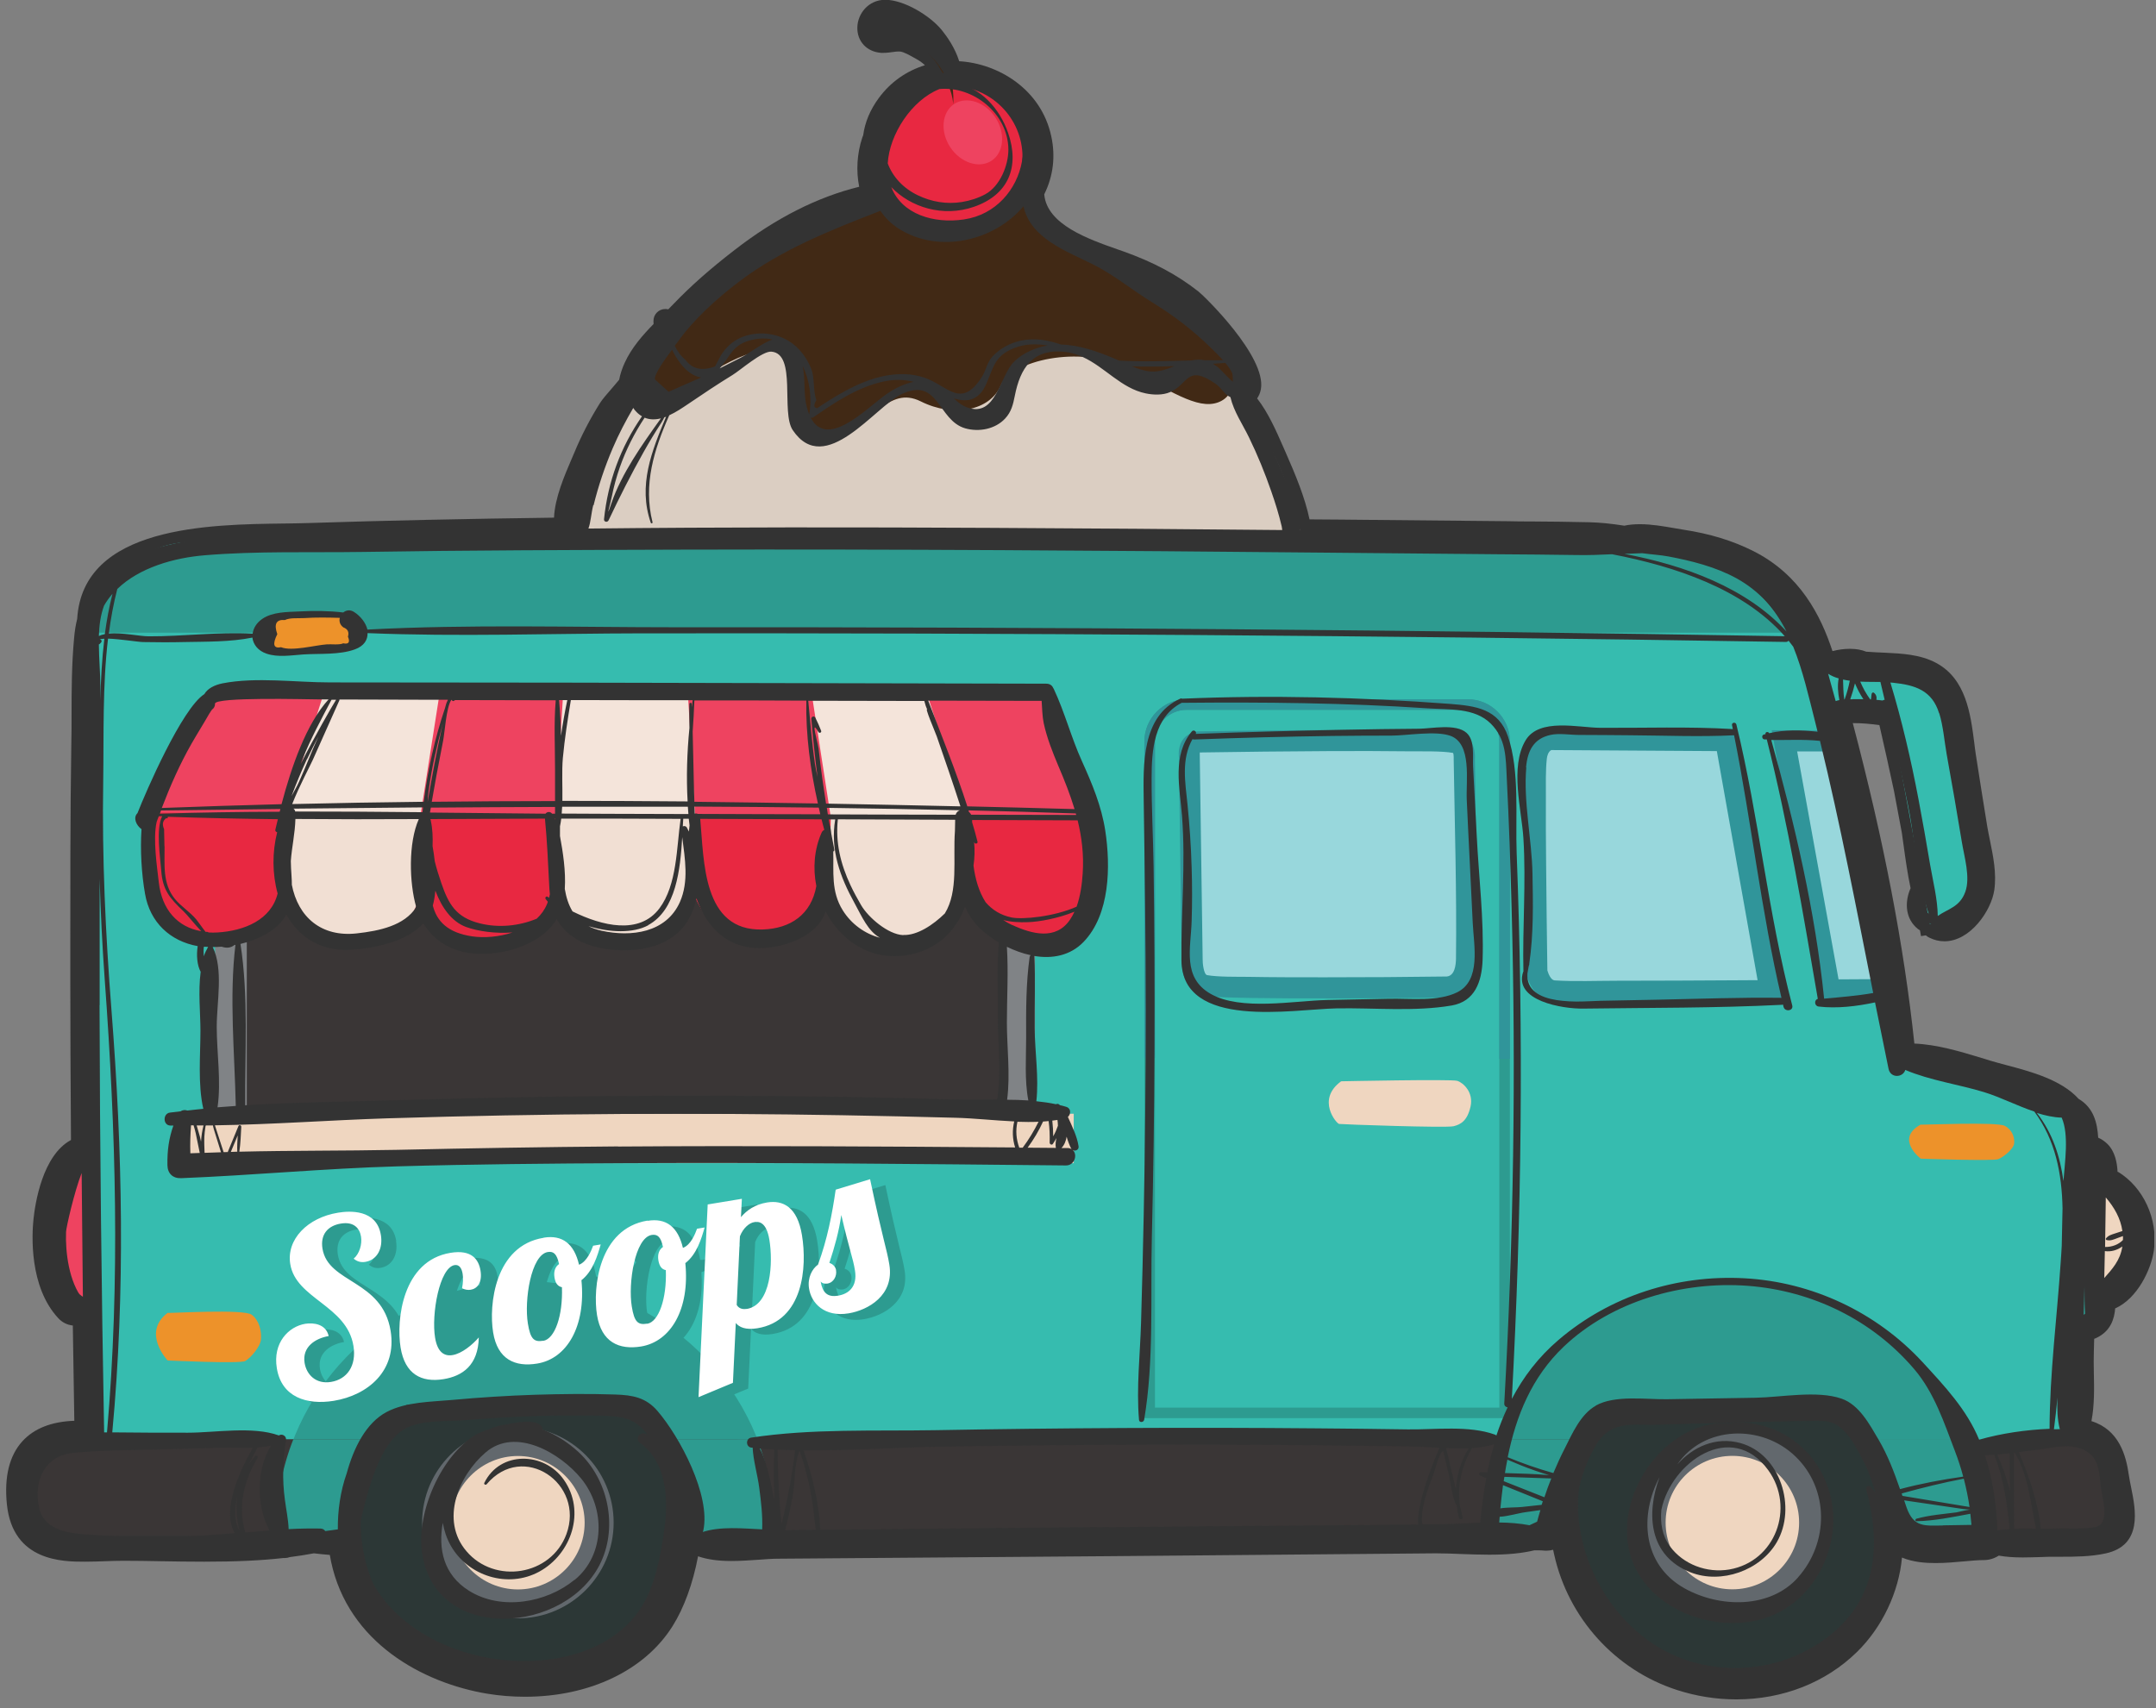
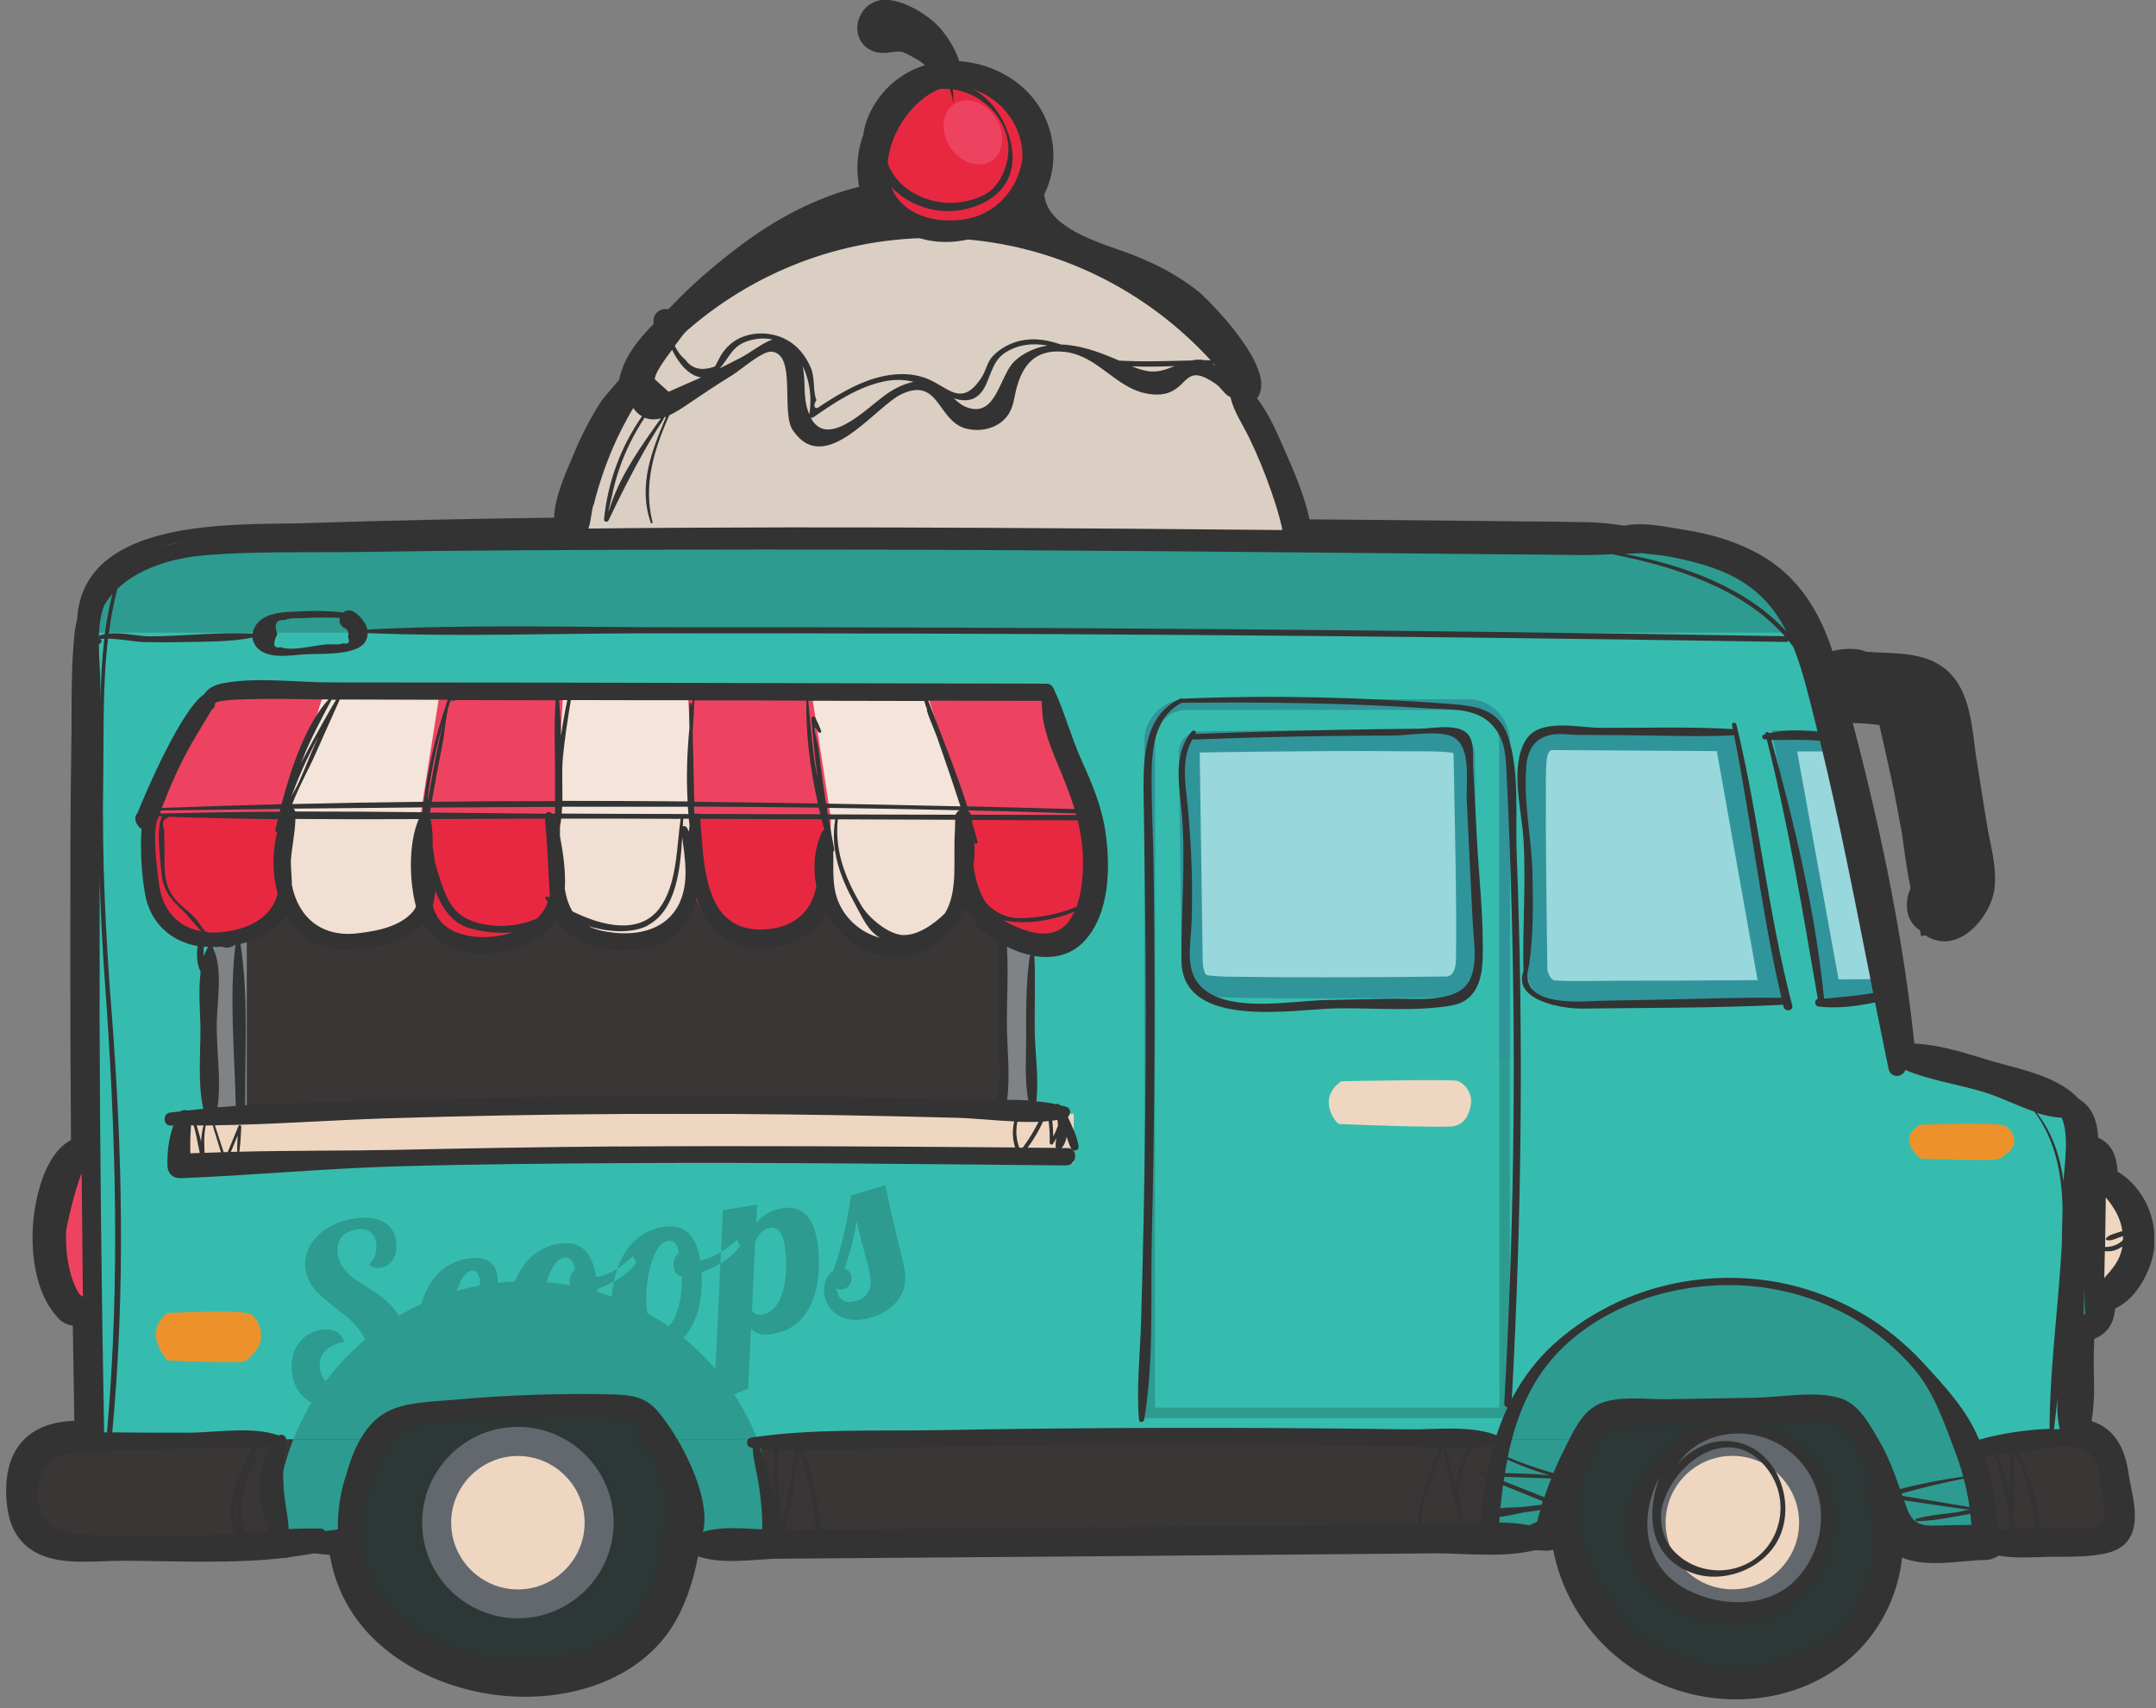
<svg xmlns="http://www.w3.org/2000/svg" width="188" height="149" viewBox="0 0 188 149" fill="none">
  <rect x="0" y="0" width="188" height="149" fill="#808080" stroke="none" />
  <g clip-path="url(#clip0_7995_9950)">
    <path fill-rule="evenodd" clip-rule="evenodd" d="M184.65 102.23C184.61 101.4 184.43 100.43 183.76 99.77C183.52 99.54 183.25 99.35 182.96 99.23C182.88 97.95 182.58 96.63 181.25 95.84C179.74 94.17 177.07 93.46 174.92 92.89C174.44 92.76 173.98 92.64 173.55 92.51C173.29 92.43 173.03 92.35 172.77 92.27C170.96 91.72 168.92 91.1 166.93 91.02C166.03 82.51 164.27 73.34 161.56 63.07H161.63C162.38 63.07 163.12 63.14 163.88 63.24C164.31 65.11 164.74 67.04 165.15 68.97L165.84 72.65C165.89 73.01 165.94 73.37 165.99 73.73C166.16 74.96 166.34 76.24 166.6 77.47C166.12 78.55 166.09 79.93 167.05 80.86C167.16 80.97 167.29 81.07 167.42 81.15L167.51 81.65L167.93 81.58C168.02 81.66 168.12 81.73 168.23 81.78C168.65 81.99 169.09 82.1 169.55 82.1C171.8 82.1 173.63 79.45 173.9 77.63C174.11 76.18 173.8 74.67 173.53 73.34C173.44 72.92 173.36 72.51 173.29 72.11C172.93 69.94 172.59 67.72 172.29 65.82C172.24 65.48 172.19 65.13 172.15 64.76C171.83 62.28 171.44 59.2 168.81 57.81C167.42 57.07 165.8 57 164.38 56.93L163.95 56.91C163.76 56.91 163.58 56.89 163.38 56.88C163.16 56.87 162.94 56.85 162.73 56.84C162.32 56.67 161.84 56.59 161.3 56.59C160.81 56.59 160.28 56.66 159.79 56.79C158.76 53.67 156.97 50.12 152.88 48.06C151.09 47.16 149.1 46.55 146.8 46.2C146.56 46.16 146.3 46.12 146.03 46.07C145.1 45.91 144.04 45.72 143 45.72C142.5 45.72 142.05 45.76 141.64 45.85C140.47 45.67 139.52 45.57 138.58 45.55C136.88 45.51 135.16 45.49 133.5 45.48C132.84 45.48 132.19 45.48 131.53 45.46L116.97 45.32L114.19 45.3C113.78 43.35 112.95 41.38 112.13 39.51L111.87 38.92C111.29 37.6 110.6 36.01 109.62 34.75C109.78 34.51 109.9 34.24 109.95 33.93C110.43 31.09 105.03 25.84 104.51 25.43C102.62 23.95 100.6 22.87 97.94 21.92L97.48 21.76C94.88 20.85 91.32 19.59 91.06 16.99C91.06 16.97 91.06 16.96 91.06 16.94C91.84 15.37 92.05 13.64 91.67 11.89C90.79 7.78 87.05 5.54 83.64 5.34C83.27 4.15 82.56 3.16 82.12 2.62C81.1 1.37 78.84 -0.02 77.17 -0.02C75.7 1.09859e-05 74.79 1.21 74.76 2.37C74.72 3.6 75.58 4.52 76.83 4.61C76.91 4.61 76.98 4.61 77.06 4.61C77.34 4.61 77.61 4.57 77.84 4.54C78.03 4.51 78.21 4.49 78.36 4.49C78.42 4.49 78.47 4.49 78.53 4.5C78.85 4.56 79.27 4.79 79.64 5L79.91 5.15C80.17 5.29 80.39 5.45 80.6 5.64C80.62 5.66 80.63 5.67 80.65 5.69C79.03 6.19 77.64 7.17 76.63 8.55C75.87 9.58 75.42 10.67 75.27 11.79C75.24 11.86 75.22 11.93 75.19 12C74.73 13.38 74.64 14.9 74.92 16.29C71.28 17.18 67.63 19.03 64.06 21.8C61.91 23.46 60.23 24.95 58.76 26.48C58.6 26.65 58.44 26.81 58.27 26.98C58.19 26.96 58.11 26.95 58.02 26.95C57.44 26.95 56.98 27.41 56.98 28C56.98 28.08 56.98 28.17 56.99 28.26C56.05 29.22 55.06 30.34 54.46 31.67C54.24 32.15 54.08 32.65 53.99 33.12C53.78 33.38 53.55 33.64 53.33 33.9C52.9 34.39 52.54 34.81 52.3 35.18C51.44 36.56 50.69 38 50.08 39.48C50.01 39.65 49.93 39.84 49.84 40.04C49.24 41.44 48.38 43.42 48.31 45.15C40.68 45.25 33.65 45.4 26.86 45.62C26.26 45.64 25.58 45.65 24.85 45.66C18.25 45.74 7.22 45.86 6.73 53.98C6.6 54.51 6.51 55.06 6.46 55.67C6.25 57.92 6.24 60.22 6.24 62.44C6.24 63.24 6.24 64.04 6.22 64.83C6.12 71.17 6.13 77.62 6.13 83.85V85.1C6.13 89.4 6.15 94.09 6.19 99.43C3.69 100.77 3.06 105 2.92 106.34C2.78 107.67 2.53 112.23 5.08 114.97C5.43 115.35 5.87 115.56 6.35 115.61C6.39 118.38 6.43 121.15 6.48 123.92C4.49 123.99 2.96 124.59 1.94 125.72C0.81 126.97 0.36 128.82 0.6 131.2C1.11 136.21 5.52 136.21 7.4 136.21C7.97 136.21 8.55 136.19 9.13 136.17C9.67 136.15 10.21 136.13 10.77 136.13C11.84 136.13 12.94 136.15 14.05 136.17C15.29 136.19 16.54 136.21 17.8 136.21C20.6 136.21 22.74 136.11 24.71 135.89C24.76 135.89 24.81 135.89 24.86 135.89C25 135.89 25.14 135.86 25.27 135.81C25.98 135.72 26.68 135.61 27.37 135.48C27.83 135.54 28.3 135.58 28.76 135.62C28.79 135.82 28.83 136.02 28.87 136.21C30.37 143.27 36.87 146.78 42.46 147.72C43.54 147.9 44.66 147.99 45.78 147.99C51.41 147.99 56.22 145.69 58.64 141.84C59.65 140.24 60.42 138.11 60.87 135.74C61.65 136.01 62.6 136.15 63.77 136.15C64.58 136.15 65.38 136.09 66.15 136.04C66.78 135.99 67.37 135.95 67.87 135.95C69.84 135.94 82.28 135.84 82.28 135.84C87.07 135.8 91.87 135.77 96.66 135.73L125.2 135.48C125.91 135.48 126.64 135.51 127.42 135.54C128.22 135.57 129.04 135.6 129.86 135.6C131.45 135.6 132.7 135.48 133.79 135.22C133.88 135.22 133.97 135.22 134.06 135.22C134.28 135.22 134.5 135.22 134.74 135.25C134.78 135.25 134.82 135.25 134.87 135.25C135.06 135.25 135.25 135.22 135.43 135.17C135.46 135.31 135.49 135.45 135.52 135.58C136.75 141.13 140.85 145.66 146.23 147.4C147.9 147.94 149.64 148.22 151.4 148.22C155.47 148.22 159.2 146.75 161.92 144.09C164.14 141.92 165.58 138.84 165.85 135.85C166.83 136.26 167.92 136.33 168.78 136.33C169.64 136.33 170.51 136.25 171.29 136.18C171.92 136.12 172.51 136.07 173 136.07C173.46 136.07 173.92 135.92 174.29 135.68C174.9 135.79 175.58 135.84 176.39 135.84C176.87 135.84 177.36 135.82 177.83 135.81C178.12 135.8 178.42 135.79 178.7 135.78C179.02 135.78 179.34 135.78 179.67 135.78C180.97 135.78 182.31 135.77 183.6 135.49C186.86 134.79 186.22 131.65 185.84 129.78C185.76 129.38 185.68 129 185.63 128.65C185.39 126.94 184.78 124.7 182.37 123.95C182.64 122.57 182.61 121.07 182.58 119.71C182.57 119.07 182.56 118.46 182.58 117.91L182.61 116.77C182.69 116.74 182.78 116.71 182.85 116.67C184.09 116.06 184.37 114.97 184.44 114.12C186.38 113.26 187.59 110.71 187.82 109.03C188.19 106.31 186.89 103.54 184.68 102.2L184.65 102.23Z" fill="#333333" />
    <path fill-rule="evenodd" clip-rule="evenodd" d="M81.41 86.27C99.46 86.27 114.17 71.55 114.17 53.51C114.17 35.47 99.45 20.75 81.41 20.75C63.37 20.75 48.65 35.47 48.65 53.51C48.65 71.55 63.37 86.27 81.41 86.27Z" fill="#DBCEC2" />
-     <path fill-rule="evenodd" clip-rule="evenodd" d="M88.521 16.83C88.521 16.83 81.931 14.98 78.631 16.73C75.331 18.48 73.481 19.3 70.291 20.23C67.101 21.16 65.861 23.42 64.111 24.35C62.361 25.28 57.141 28.55 56.141 32.66C55.141 36.77 58.951 35.07 60.651 33.52C62.351 31.98 67.711 28.93 69.051 31.51C70.391 34.09 68.431 38.93 72.301 38.05C76.161 37.17 77.401 33.57 80.291 35.01C83.171 36.45 86.321 35.81 87.271 33.62C88.221 31.43 94.171 30.09 98.091 32.05C102.001 34.01 104.381 35.78 106.231 35.09C108.081 34.39 107.671 32.02 106.541 30.33C105.411 28.63 99.221 25.18 97.161 23.22C95.101 21.26 92.881 22.03 91.341 20.34C89.791 18.64 89.431 17.61 88.531 16.84L88.521 16.83Z" fill="#412915" />
    <path fill-rule="evenodd" clip-rule="evenodd" d="M82.981 19.87C86.391 19.87 89.161 17.09 89.161 13.69C89.161 10.29 86.381 7.51 82.981 7.51C79.581 7.51 76.801 10.29 76.801 13.69C76.801 17.09 79.581 19.87 82.981 19.87Z" fill="#E82841" />
    <path fill-rule="evenodd" clip-rule="evenodd" d="M77.731 3.05C77.731 3.05 80.43 3.57 81.8 5.7C83.171 7.84 83.111 9.12 83.111 9.12C83.111 9.12 83.341 7.16 82.311 5.23C81.281 3.3 79.3 2.14 78.99 2.11C78.68 2.08 77.88 2.32 77.731 3.04V3.05Z" fill="#412915" />
    <path fill-rule="evenodd" clip-rule="evenodd" d="M83.2 9.07C84.29 8.36 85.9 8.89 86.8 10.25C87.7 11.62 87.54 13.31 86.46 14.02C85.37 14.73 83.76 14.2 82.86 12.84C81.96 11.47 82.12 9.79 83.2 9.07Z" fill="#EE4360" />
    <path fill-rule="evenodd" clip-rule="evenodd" d="M8.401 113.46C10.38 113.46 11.991 110.55 11.991 106.97C11.991 103.39 10.38 100.48 8.401 100.48C6.421 100.48 4.811 103.4 4.811 106.97C4.811 110.54 6.421 113.46 8.401 113.46Z" fill="#EE4360" />
    <path fill-rule="evenodd" clip-rule="evenodd" d="M182.69 112.87C184.72 112.87 186.37 110.68 186.37 107.99C186.37 105.3 184.72 103.11 182.69 103.11C180.66 103.11 179.01 105.3 179.01 107.99C179.01 110.68 180.66 112.87 182.69 112.87Z" fill="#EFD6C0" />
    <path fill-rule="evenodd" clip-rule="evenodd" d="M179.27 100.07C180.7 100.07 182.04 100.45 183.19 101.11V114.86C182.03 115.52 180.69 115.9 179.27 115.9C174.9 115.9 171.35 112.36 171.35 107.98C171.35 103.6 174.89 100.06 179.27 100.06V100.07Z" fill="#2D9B90" />
    <path d="M48.282 146.141C55.649 144.413 60.22 137.041 58.492 129.675C56.764 122.308 49.392 117.737 42.026 119.465C34.659 121.193 30.088 128.565 31.816 135.932C33.544 143.298 40.916 147.869 48.282 146.141Z" fill="#2C3736" />
    <path fill-rule="evenodd" clip-rule="evenodd" d="M45.159 141.15C49.759 141.15 53.509 137.4 53.509 132.8C53.509 128.2 49.759 124.45 45.159 124.45C40.559 124.45 36.809 128.2 36.809 132.8C36.809 137.4 40.559 141.15 45.159 141.15Z" fill="#62686D" />
    <path fill-rule="evenodd" clip-rule="evenodd" d="M45.16 138.63C48.37 138.63 50.98 136.01 50.98 132.81C50.98 129.61 48.36 126.99 45.16 126.99C41.96 126.99 39.34 129.61 39.34 132.81C39.34 136.01 41.96 138.63 45.16 138.63Z" fill="#EFD6C0" />
    <path d="M160.744 142.489C166.094 137.139 166.094 128.465 160.744 123.114C155.394 117.764 146.719 117.764 141.369 123.114C136.019 128.465 136.019 137.139 141.369 142.489C146.719 147.839 155.394 147.839 160.744 142.489Z" fill="#2C3736" />
    <path d="M156.961 138.706C160.222 135.445 160.222 130.158 156.961 126.897C153.7 123.637 148.413 123.637 145.152 126.897C141.892 130.158 141.892 135.445 145.152 138.706C148.413 141.967 153.7 141.967 156.961 138.706Z" fill="#62686D" />
    <path d="M151.06 138.62C154.275 138.62 156.88 136.014 156.88 132.8C156.88 129.586 154.275 126.98 151.06 126.98C147.846 126.98 145.24 129.586 145.24 132.8C145.24 136.014 147.846 138.62 151.06 138.62Z" fill="#EFD6C0" />
    <path fill-rule="evenodd" clip-rule="evenodd" d="M40.511 47.26C70.471 46.6 141.751 47.22 141.751 47.22C141.751 47.22 151.411 46.9 155.891 55.05C160.361 63.2 165.001 92.43 165.001 92.43C170.201 93.98 175.421 95.7 180.601 97.33L180.921 126.12L180.491 126.25C180.451 127.76 180.411 128.69 180.411 128.69H165.001C164.111 126.31 162.651 124.2 160.791 122.54H140.241C138.381 124.2 136.921 126.31 136.031 128.69H60.211C59.441 126.64 58.261 124.79 56.751 123.25C55.781 119.19 52.341 121.13 50.411 120.14C48.481 119.15 41.981 118.39 36.791 120.34C31.601 122.29 29.241 128.69 29.241 128.69H7.971V56.14C7.971 51.26 11.971 47.26 16.851 47.26H40.511Z" fill="#36BCAF" />
    <path fill-rule="evenodd" clip-rule="evenodd" d="M40.509 47.26L41.509 47.24H41.679H41.849H42.019H42.189H42.229L43.409 47.22H43.589L44.129 47.21H44.309H44.489H44.669H44.849H45.029H45.209H45.959L46.149 47.2H46.339H46.529H46.719H46.909H47.099H47.289H47.679H47.869H48.069H48.269H48.469H48.669H48.869H49.069H49.269L50.069 47.19H50.269H50.469H50.669H50.869H51.069H51.269H51.889H52.099H52.309H52.519C86.149 46.85 141.749 47.33 141.749 47.33C141.749 47.33 151.409 47.01 155.889 55.16V55.18H52.529H8.039C8.569 50.8 12.329 47.37 16.849 47.37H40.509V47.26Z" fill="#2D9B90" />
    <path fill-rule="evenodd" clip-rule="evenodd" d="M172.16 128.69H165C164.11 126.31 162.65 124.2 160.79 122.54H140.24C138.38 124.2 136.92 126.31 136.03 128.69H129.77C131.95 118.99 140.61 111.75 150.97 111.75C161.33 111.75 169.99 118.99 172.17 128.69H172.16Z" fill="#2D9B90" />
    <path fill-rule="evenodd" clip-rule="evenodd" d="M66.999 128.69H60.219C59.329 126.31 57.869 124.2 56.009 122.54H35.459C33.599 124.2 32.139 126.31 31.249 128.69H24.619C26.799 118.99 35.459 111.75 45.819 111.75C56.179 111.75 64.839 119 67.019 128.69H66.999Z" fill="#2D9B90" />
    <path fill-rule="evenodd" clip-rule="evenodd" d="M102.799 66.17L103.039 83.58C103.039 83.58 102.879 86.46 104.919 86.85C106.959 87.25 126.249 87.01 126.249 87.01C126.249 87.01 128.769 86.97 128.809 83.66C128.849 80.35 128.609 66.21 128.609 66.21C128.609 66.21 128.809 64.33 127.169 63.89C125.529 63.45 104.469 63.79 104.469 63.79C104.469 63.79 102.549 63.89 102.809 66.17H102.799Z" fill="#30959A" />
    <path fill-rule="evenodd" clip-rule="evenodd" d="M126.71 65.67C125.73 65.49 123.97 65.54 122.96 65.53C120.6 65.5 118.23 65.5 115.87 65.51C112.12 65.53 108.37 65.57 104.62 65.63C104.61 65.73 104.62 65.89 104.62 65.96V66.05L104.87 83.63V83.67C104.86 83.94 104.95 84.99 105.26 85.05C106.19 85.22 107.85 85.19 108.82 85.2C111.04 85.24 113.26 85.24 115.49 85.24C119.06 85.24 122.64 85.22 126.16 85.17C126.86 85.1 126.95 84.15 126.96 83.63C127.03 77.86 126.85 72 126.76 66.23V66.13V66.03C126.76 65.94 126.75 65.75 126.7 65.66L126.71 65.67Z" fill="#98D7DC" />
    <path fill-rule="evenodd" clip-rule="evenodd" d="M159.031 63.72C161.171 71.36 163.061 81.28 164.111 87.23L158.781 87.27L154.491 63.69L159.021 63.72H159.031ZM151.251 63.67L135.001 63.57C135.001 63.57 133.281 63.85 133.041 65.97C132.801 68.09 133.081 84.86 133.081 84.86C133.081 84.86 133.521 87.22 135.441 87.34C136.531 87.41 146.791 87.36 155.451 87.31L151.251 63.69V63.67Z" fill="#30959A" />
    <path fill-rule="evenodd" clip-rule="evenodd" d="M159.529 65.56C161.259 72.12 162.789 79.91 163.789 85.4L160.319 85.42L156.709 65.54H159.529V65.56ZM149.709 65.51L135.269 65.42C135.009 65.56 134.909 65.91 134.879 66.18C134.769 67.18 134.799 68.44 134.799 69.46C134.789 71.41 134.799 73.35 134.819 75.3C134.839 78.41 134.889 81.53 134.929 84.64C135.019 84.96 135.249 85.49 135.559 85.51C137.289 85.62 139.249 85.54 140.989 85.54C144.499 85.54 147.999 85.52 151.509 85.5C152.089 85.5 152.679 85.5 153.259 85.49L149.709 65.53V65.51Z" fill="#98D7DC" />
    <path fill-rule="evenodd" clip-rule="evenodd" d="M4.94 133.96H30.27C30.29 130.85 31.24 127.95 32.85 125.53H6.02C6.02 125.53 2.9 125.72 1.87 128.32C0.83 130.92 3.59 133.99 4.94 133.96ZM61.18 133.96H135.06C135.08 130.86 136.02 127.97 137.62 125.56L58.6 125.54C60.21 127.95 61.15 130.85 61.17 133.96H61.18ZM165.97 133.96H181.42C181.42 133.96 184.41 133.44 184.45 130.09C184.5 126.06 182.96 126.03 180.1 125.58H163.41C165.01 127.99 165.94 130.87 165.97 133.97V133.96Z" fill="#3A3636" />
    <path fill-rule="evenodd" clip-rule="evenodd" d="M171.21 125.56C172.17 128.01 172.69 130.68 172.69 133.47C172.69 133.63 172.69 133.79 172.69 133.95H165.97C165.95 130.85 165.01 127.97 163.41 125.56H171.21ZM129.25 133.95C129.25 133.79 129.25 133.63 129.25 133.47C129.25 130.68 129.78 128.01 130.74 125.55H137.63C136.03 127.96 135.09 130.85 135.07 133.95H129.26H129.25Z" fill="#2D9B90" />
    <path fill-rule="evenodd" clip-rule="evenodd" d="M24.08 133.96H30.27C30.29 130.85 31.24 127.95 32.85 125.53H25.58C24.61 127.99 24.08 130.67 24.08 133.47C24.08 133.63 24.08 133.79 24.08 133.95V133.96ZM66.03 125.54C66.99 128 67.52 130.67 67.52 133.47C67.52 133.63 67.52 133.79 67.52 133.95H61.18C61.16 130.84 60.21 127.95 58.61 125.53H66.04L66.03 125.54Z" fill="#2D9B90" />
    <path fill-rule="evenodd" clip-rule="evenodd" d="M14.599 114.51C14.839 114.55 21.269 114.15 21.949 114.67C22.629 115.19 22.809 116.12 22.759 116.8C22.709 117.48 21.829 118.46 21.379 118.71C20.929 118.96 14.619 118.66 14.619 118.66C14.619 118.66 12.339 116.26 14.599 114.52V114.51Z" fill="#ED922A" />
    <path fill-rule="evenodd" clip-rule="evenodd" d="M167.47 98.09C167.71 98.12 174.14 97.83 174.82 98.2C175.5 98.57 175.68 99.24 175.63 99.73C175.58 100.22 174.7 100.92 174.25 101.1C173.8 101.28 167.49 101.06 167.49 101.06C167.49 101.06 165.21 99.34 167.47 98.09Z" fill="#ED922A" />
    <path fill-rule="evenodd" clip-rule="evenodd" d="M116.93 94.31C116.93 94.31 126.55 94.11 127.07 94.27C127.59 94.43 128.51 95.27 128.23 96.51C127.95 97.75 127.39 98.07 126.75 98.23C126.11 98.39 117.01 98.07 116.77 98.03C116.53 97.99 114.77 95.91 116.93 94.32V94.31Z" fill="#EFD6C0" />
    <path fill-rule="evenodd" clip-rule="evenodd" d="M103.469 60.99H127.979C130.009 60.99 131.659 62.64 131.659 64.67V123.69H99.789V64.67C99.789 62.64 101.439 60.99 103.469 60.99ZM103.469 61.91C101.949 61.91 100.709 63.15 100.709 64.67V122.77H130.739V64.67C130.739 63.15 129.499 61.91 127.979 61.91H103.469Z" fill="#2D9B90" />
    <path fill-rule="evenodd" clip-rule="evenodd" d="M103.469 60.99H127.979C130.009 60.99 131.659 62.64 131.659 64.67V92.34H130.739V64.67C130.739 63.15 129.499 61.91 127.979 61.91H103.469C101.949 61.91 100.709 63.15 100.709 64.67V92.26H99.789V64.67C99.789 62.64 101.439 60.99 103.469 60.99Z" fill="#30959A" />
    <path d="M90.25 59.85H18.76V100.17H90.25V59.85Z" fill="#808386" />
    <path d="M87.49 62.61H21.52V97.41H87.49V62.61Z" fill="#3A3636" />
    <path fill-rule="evenodd" clip-rule="evenodd" d="M18.651 59.85L13.221 70.87L13.461 77.98C13.461 77.98 14.021 82.61 19.011 82.17C24.001 81.73 24.881 77.78 24.881 77.78C24.881 77.78 26.741 83.21 31.451 82.57C36.161 81.93 36.641 77.74 36.641 77.74C36.641 77.74 38.601 83.09 43.351 82.45C48.101 81.81 48.461 78.02 48.461 78.02C48.461 78.02 50.661 83.53 55.411 82.45C60.161 81.37 60.481 77.9 60.481 77.9C60.481 77.9 62.281 83.09 66.911 82.29C71.541 81.49 72.261 77.62 72.261 77.62C72.261 77.62 74.261 83.05 78.931 82.29C83.601 81.53 84.241 77.58 84.241 77.58C84.241 77.58 86.691 83.29 90.951 82.09C95.201 80.89 95.761 77.5 95.701 77.16C95.641 76.82 95.781 71.33 95.781 71.33L90.591 60.03L18.651 59.85Z" fill="#EE4360" />
    <path fill-rule="evenodd" clip-rule="evenodd" d="M24.852 77.91C24.872 77.83 24.882 77.79 24.882 77.79C24.882 77.79 26.742 83.22 31.452 82.58C36.162 81.94 36.642 77.75 36.642 77.75L36.682 71.01L38.422 59.91L28.412 59.89L24.902 70.95L24.852 77.92V77.91ZM48.462 78.03C48.462 78.03 50.662 83.54 55.412 82.46C60.162 81.38 60.482 77.91 60.482 77.91C60.482 77.91 60.512 77.99 60.572 78.13L60.612 71.15L59.952 59.97L49.142 59.94L48.442 71.08L48.472 78.03H48.462ZM72.302 77.74C72.612 78.5 74.642 83 78.932 82.31C83.602 81.55 84.242 77.6 84.242 77.6L84.282 77.69L84.312 71.28C84.312 71.28 81.812 63.6 80.682 60.02L70.702 60L72.432 71.22L72.302 77.75V77.74Z" fill="#F4E4DA" />
    <path d="M93.629 97.14H15.359V101.45H93.629V97.14Z" fill="#EFD6C0" />
-     <path fill-rule="evenodd" clip-rule="evenodd" d="M158.609 61.53L164.759 61.77L168.269 80.58C168.269 80.58 173.059 79.78 172.099 74.43C171.139 69.08 169.859 62.25 169.859 62.25C169.859 62.25 168.299 59.26 165.989 58.9C163.669 58.54 155.689 58.7 155.689 58.7L156.529 61.3L158.609 61.54V61.53Z" fill="#36BCAF" />
-     <path fill-rule="evenodd" clip-rule="evenodd" d="M23.489 53.8C23.73 53.83 30.16 53.54 30.84 53.91C31.52 54.28 31.7 54.95 31.649 55.44C31.599 55.93 30.72 56.63 30.27 56.81C29.82 56.99 23.509 56.77 23.509 56.77C23.509 56.77 21.23 55.05 23.489 53.8Z" fill="#ED922A" />
    <path fill-rule="evenodd" clip-rule="evenodd" d="M13.221 70.88L13.461 77.99C13.461 77.99 14.021 82.62 19.011 82.18C24.001 81.74 24.881 77.79 24.881 77.79C24.881 77.79 26.741 83.22 31.451 82.58C36.161 81.94 36.641 77.75 36.641 77.75C36.641 77.75 38.601 83.1 43.351 82.46C48.101 81.82 48.461 78.03 48.461 78.03C48.461 78.03 50.661 83.54 55.411 82.46C60.161 81.38 60.481 77.91 60.481 77.91C60.481 77.91 62.281 83.1 66.911 82.3C71.541 81.5 72.261 77.63 72.261 77.63C72.261 77.63 74.261 83.06 78.931 82.3C83.601 81.54 84.241 77.59 84.241 77.59C84.241 77.59 86.691 83.3 90.951 82.1C95.201 80.9 95.761 77.51 95.701 77.17C95.641 76.83 95.781 71.34 95.781 71.34L13.221 70.88Z" fill="#E82841" />
    <path fill-rule="evenodd" clip-rule="evenodd" d="M24.852 77.91C24.872 77.83 24.882 77.79 24.882 77.79C24.882 77.79 26.742 83.22 31.452 82.58C36.162 81.94 36.642 77.75 36.642 77.75L36.682 71.01L24.902 70.95L24.852 77.92V77.91ZM48.442 71.07L60.612 71.14L60.572 78.12C60.512 77.98 60.482 77.9 60.482 77.9C60.482 77.9 60.162 81.37 55.412 82.45C50.662 83.53 48.462 78.02 48.462 78.02L48.432 71.07H48.442ZM72.442 71.2L84.322 71.27L84.292 77.68L84.252 77.59C84.252 77.59 83.612 81.54 78.942 82.3C74.662 82.99 72.622 78.49 72.312 77.73L72.442 71.2Z" fill="#F1DFD3" />
    <path fill-rule="evenodd" clip-rule="evenodd" d="M34.55 108.23C34.18 105.96 31.79 106.13 30.82 106.29C28.15 106.72 26.3 108.62 26.65 110.77C27.14 113.81 31.59 114.38 32.16 117.91C32.44 119.65 31.6 120.82 30.21 121.05C28.89 121.26 28.07 120.42 27.9 119.39C27.67 117.96 28.88 117.24 30 117.05C29.76 115.99 28.68 115.87 27.96 115.98C26.51 116.22 25.11 117.63 25.48 119.86C25.89 122.38 28.08 123.08 30.44 122.7C33.44 122.21 35.97 120.06 35.4 116.59C34.67 112.13 29.96 112.47 29.46 109.43C29.26 108.19 29.92 107.43 31.05 107.24C32.19 107.05 32.69 107.65 32.8 108.37C32.91 109.05 32.66 109.88 32.16 110.3C32.48 110.57 32.81 110.64 33.18 110.58C34.21 110.41 34.73 109.42 34.53 108.22L34.55 108.23ZM41.77 112.86C42.05 112.98 42.31 113.03 42.53 112.99C43.13 112.89 43.55 112.32 43.38 111.3C43.23 110.35 42.62 109.47 40.78 109.77C36.59 110.45 36.03 115.63 36.42 118.03C36.8 120.37 38.24 121.11 40.18 120.79C42.93 120.34 44.37 118.13 45.24 116.04L44.54 116.15C43.7 117.5 42.86 118.57 41.22 118.83C40.23 118.99 39.68 118.74 39.45 117.34C39.08 115.05 39.8 111.05 41.1 110.83C41.49 110.77 41.73 111.07 41.82 111.58C41.88 111.93 41.86 112.36 41.77 112.84V112.86ZM48.8 108.47C50.58 108.18 51.63 109.17 51.98 111.34C52.07 111.37 52.15 111.36 52.21 111.34C53.16 111.18 54.4 110.35 55.19 109.58L55.47 110.11C54.82 111.09 53.56 111.93 52.09 112.42C52.38 116.3 50.71 119.03 48.17 119.44C46.25 119.75 44.72 119.07 44.33 116.71C43.94 114.33 44.54 109.15 48.8 108.45V108.47ZM48.69 117.46C49.7 117.3 50.45 115.26 50.39 112.77C49.94 112.74 49.76 112.41 49.69 111.99C49.6 111.41 49.8 111 50.15 110.77C49.97 109.91 49.71 109.61 49.17 109.7C47.7 109.94 47.04 113.93 47.37 115.95C47.59 117.31 47.91 117.58 48.7 117.45L48.69 117.46ZM57.87 106.99C53.61 107.68 53.02 112.87 53.4 115.25C53.78 117.61 55.32 118.29 57.24 117.98C59.78 117.57 61.46 114.83 61.16 110.96C62.63 110.47 63.89 109.62 64.54 108.65L64.26 108.12C63.47 108.88 62.23 109.72 61.28 109.88C61.22 109.88 61.14 109.9 61.05 109.88C60.7 107.71 59.64 106.72 57.87 107.01V106.99ZM57.76 115.98C56.98 116.11 56.66 115.84 56.43 114.48C56.1 112.46 56.76 108.47 58.23 108.23C58.77 108.14 59.03 108.44 59.21 109.3C58.87 109.53 58.66 109.94 58.75 110.52C58.82 110.93 59 111.27 59.45 111.3C59.52 113.79 58.77 115.82 57.75 115.99L57.76 115.98ZM63.04 105.55L66.02 105.06L65.94 106.66C66.46 106.05 67.18 105.55 68.21 105.38C69.61 105.15 70.86 105.77 71.26 108.23C71.71 111.02 71.37 115.7 67.37 116.35C66.34 116.52 65.78 116.25 65.49 115.89L65.24 121.11L62.24 122.36L63.04 105.54V105.55ZM66.43 114.67C68.6 114.32 68.73 110.58 68.42 108.64C68.16 107.05 67.48 107.03 67.11 107.09C66.66 107.16 66.13 107.61 65.85 108.33L65.57 114.31C65.69 114.52 65.96 114.73 66.43 114.66V114.67ZM74.2 104.28C73.89 106.41 73.48 108.58 72.66 110.81C72.15 111.17 71.72 111.96 71.88 112.91C72.08 114.17 73.22 115.41 75.33 115.06C77.02 114.78 79.32 113.5 78.88 110.81C78.66 109.45 78.32 108.67 77.2 103.36L74.21 104.27L74.2 104.28ZM74.24 111.31C74.18 110.96 73.94 110.74 73.65 110.66C74.12 109.23 74.49 107.89 74.69 106.48C75.42 109.63 75.71 110.24 75.88 111.31C76.12 112.76 75.3 113.38 74.4 113.52C73.49 113.67 73.06 113.25 72.9 112.28C73.04 112.47 73.3 112.49 73.5 112.46C74.04 112.37 74.32 111.79 74.24 111.3V111.31Z" fill="#2D9B90" />
-     <path fill-rule="evenodd" clip-rule="evenodd" d="M33.21 107.71C32.84 105.44 30.45 105.61 29.48 105.77C26.82 106.2 24.96 108.1 25.31 110.25C25.8 113.29 30.25 113.86 30.82 117.39C31.1 119.13 30.26 120.3 28.87 120.53C27.55 120.75 26.73 119.9 26.56 118.87C26.33 117.44 27.55 116.72 28.66 116.53C28.42 115.47 27.34 115.35 26.62 115.46C25.17 115.7 23.77 117.11 24.14 119.34C24.55 121.86 26.74 122.56 29.1 122.18C32.1 121.69 34.63 119.54 34.06 116.07C33.33 111.61 28.62 111.95 28.12 108.91C27.92 107.67 28.58 106.91 29.72 106.72C30.86 106.53 31.36 107.13 31.48 107.85C31.59 108.53 31.34 109.36 30.84 109.78C31.16 110.05 31.49 110.12 31.86 110.06C32.89 109.89 33.41 108.89 33.21 107.7V107.71ZM61.71 105.04L60.91 121.86L63.91 120.61L64.16 115.39C64.45 115.75 65 116.02 66.04 115.85C70.05 115.2 70.39 110.52 69.93 107.73C69.53 105.27 68.28 104.65 66.88 104.88C65.85 105.05 65.12 105.55 64.61 106.16L64.69 104.56L61.72 105.05L61.71 105.04ZM65.1 114.16C64.63 114.24 64.36 114.03 64.24 113.81L64.52 107.83C64.8 107.11 65.33 106.66 65.78 106.59C66.15 106.53 66.83 106.55 67.09 108.14C67.41 110.08 67.27 113.82 65.1 114.17V114.16ZM72.87 103.77C72.56 105.9 72.15 108.06 71.33 110.3C70.82 110.66 70.39 111.45 70.55 112.4C70.75 113.66 71.89 114.9 74 114.55C75.69 114.27 77.99 112.99 77.55 110.3C77.33 108.94 76.99 108.16 75.87 102.85L72.88 103.76L72.87 103.77ZM72.91 110.8C72.85 110.45 72.6 110.24 72.32 110.15C72.79 108.72 73.16 107.38 73.36 105.97C74.09 109.12 74.38 109.73 74.55 110.8C74.79 112.25 73.97 112.87 73.06 113.01C72.15 113.16 71.72 112.74 71.56 111.77C71.7 111.96 71.96 111.98 72.16 111.95C72.7 111.86 72.99 111.28 72.9 110.79L72.91 110.8ZM56.47 106.48C58.1 106.21 59.12 107.02 59.55 108.84C60.25 108.58 60.62 107.61 60.78 107.17L61.44 107.06C61.17 108.02 60.76 109.4 59.76 110.17C60.16 114.18 58.5 117.01 55.9 117.44C53.98 117.75 52.45 117.07 52.06 114.71C51.67 112.33 52.21 107.16 56.46 106.46L56.47 106.48ZM56.43 115.46C57.44 115.3 58.15 113.27 58.06 110.78C57.71 110.71 57.5 110.45 57.41 109.93C57.32 109.37 57.49 108.98 57.81 108.76C57.63 107.9 57.35 107.63 56.83 107.71C55.36 107.95 54.76 111.93 55.09 113.95C55.31 115.31 55.63 115.58 56.42 115.45L56.43 115.46ZM47.4 107.96C43.14 108.65 42.61 113.83 43 116.21C43.38 118.57 44.92 119.25 46.84 118.93C49.44 118.51 51.1 115.67 50.7 111.66C51.7 110.88 52.11 109.5 52.38 108.54L51.72 108.65C51.56 109.08 51.18 110.05 50.49 110.31C50.07 108.49 49.04 107.68 47.41 107.95L47.4 107.96ZM47.36 116.94C46.57 117.07 46.25 116.8 46.03 115.44C45.7 113.41 46.3 109.44 47.77 109.2C48.29 109.12 48.56 109.39 48.75 110.25C48.43 110.47 48.26 110.86 48.35 111.42C48.43 111.94 48.65 112.2 49 112.27C49.09 114.76 48.38 116.78 47.37 116.95L47.36 116.94ZM40.29 112.36C40.38 111.9 40.4 111.45 40.34 111.1C40.26 110.6 40.04 110.28 39.64 110.34C38.32 110.56 37.6 114.64 37.94 116.68C38.15 117.96 38.76 118.31 39.46 118.19C40.27 118.06 41.2 117.29 41.75 116.65C41.7 119.08 40.33 120.02 38.67 120.29C36.75 120.6 35.31 119.86 34.93 117.53C34.54 115.13 35.09 109.95 39.29 109.27C41.13 108.97 41.74 109.85 41.9 110.82C42.07 111.87 41.61 112.4 41.05 112.49C40.8 112.53 40.54 112.49 40.29 112.36Z" fill="white" />
-     <path d="M47.339 124.68C47.189 123.83 45.679 123.91 44.219 124.23C43.679 124.29 43.139 124.43 42.629 124.67C42.069 124.85 41.639 125.03 41.469 125.14C38.449 127 36.339 131.84 36.789 135.33C37.849 143.43 49.489 142.55 52.409 136.23C53.879 133.05 52.999 129.01 50.449 126.65C49.539 125.81 48.469 125.12 47.329 124.69L47.339 124.68ZM50.099 137.79C47.639 139.81 43.689 140.5 40.889 138.74C38.649 137.33 38.209 135.08 38.609 132.82C38.729 133.51 38.949 134.17 39.299 134.8C40.819 137.48 44.299 138.56 47.019 137.08C49.839 135.54 51.089 131.81 49.169 129.07C47.459 126.61 43.599 126.53 42.229 129.34C42.169 129.47 42.359 129.55 42.439 129.45C45.609 125.7 51.019 129.39 49.389 133.81C48.049 137.44 43.129 138.2 40.669 135.29C38.369 132.59 39.969 128.71 42.359 126.67C44.959 124.45 48.839 126.72 50.679 128.96C52.789 131.54 52.789 135.59 50.109 137.8L50.099 137.79Z" fill="#333333" />
    <path d="M153.68 124.34C152.68 124.08 151.67 124.02 150.7 124.13C144.7 123.81 139.55 131.9 142.95 137.39C145.04 140.77 149.76 142.25 153.51 141.25C157.3 140.24 159.79 136.56 159.86 132.69C159.93 128.84 157.44 125.32 153.68 124.35V124.34ZM144.87 131.68C145.71 127.55 150.99 123.81 154.19 128.23C156.55 131.49 154.82 136.2 150.79 136.89C148.85 137.22 146.78 136.46 145.61 134.86C144.93 133.93 144.76 132.81 144.87 131.68ZM156.79 137.58C154.35 140.32 149.97 140.25 146.9 138.54C143.16 136.45 142.97 132.12 144.71 128.84C143.52 132.05 143.78 135.71 147.42 137.14C150.09 138.19 153.51 136.98 154.94 134.5C156.68 131.5 155.26 126.82 151.75 125.86C149.61 125.28 147.62 126.19 146.26 127.73C148.55 124.35 153.61 124.17 156.57 127.04C159.52 129.89 159.47 134.57 156.79 137.57V137.58Z" fill="#333333" />
    <path d="M181.65 115.76C181.86 115.92 182.17 115.97 182.39 115.86C183.38 115.37 183.47 114.46 183.47 113.46C185.29 113.12 186.62 110.57 186.84 108.94C187.18 106.51 185.93 103.86 183.7 102.81C183.72 101.91 183.62 100.98 183.08 100.45C182.76 100.14 182.39 99.99 182.02 100.01C182.02 99.95 182.02 99.89 182.02 99.84C181.98 98.3 181.78 97.2 180.61 96.59C180.61 96.59 180.61 96.57 180.59 96.56C178.98 94.69 175.56 94.12 173.26 93.43C171.03 92.77 168.44 91.87 166.06 91.98C165.07 81.99 162.94 71.91 160.32 62.18C160.7 62.2 161.1 62.14 161.48 62.13C162.55 62.12 163.58 62.25 164.64 62.39C165.25 65.01 165.84 67.63 166.38 70.27C166.85 72.54 167.05 75.18 167.58 77.61C167.13 78.4 166.99 79.52 167.69 80.19C167.88 80.37 168.12 80.51 168.38 80.57C168.38 80.72 168.48 80.87 168.65 80.95C170.63 81.96 172.7 79.25 172.96 77.51C173.21 75.81 172.63 73.95 172.35 72.29C172 70.19 171.67 68.09 171.35 65.98C170.97 63.49 170.9 60.01 168.36 58.66C167.03 57.95 165.36 57.94 163.89 57.87C163.43 57.85 162.97 57.81 162.5 57.79C161.54 57.32 159.98 57.62 159.18 58.04C158.02 54.13 156.24 50.82 152.45 48.92C150.62 48 148.67 47.46 146.65 47.15C145.22 46.93 143.19 46.44 141.67 46.83C140.65 46.67 139.62 46.54 138.55 46.51C136.21 46.45 133.86 46.45 131.52 46.43C126.67 46.38 121.81 46.34 116.96 46.29C115.77 46.28 114.58 46.27 113.39 46.26C113.08 44.12 112.1 41.83 111.26 39.91C110.51 38.23 109.65 36 108.24 34.64C111.18 33.62 105.009 27.05 103.92 26.19C101.95 24.64 99.96 23.66 97.62 22.83C94.879 21.85 90.45 20.48 90.12 17.1C90.12 17 90.079 16.93 90.029 16.87C90.799 15.5 91.12 13.88 90.74 12.11C89.939 8.37 86.359 6.19 82.889 6.3C82.719 5.19 82.059 4.07 81.389 3.24C80.54 2.2 78.519 0.93 77.189 0.95C75.469 0.97 75.1 3.56 76.909 3.69C77.51 3.73 78.109 3.5 78.71 3.61C79.279 3.71 79.87 4.08 80.37 4.36C81.29 4.86 81.809 5.55 82.29 6.36C80.419 6.57 78.639 7.46 77.389 9.16C76.669 10.13 76.299 11.12 76.189 12.07C76.15 12.17 76.12 12.26 76.09 12.36C75.579 13.88 75.57 15.58 76.09 17.06C71.889 17.89 67.999 20 64.629 22.61C62.8 24.03 61.039 25.52 59.44 27.2C59.059 27.6 58.639 28 58.23 28.41C58.2 28.29 58.169 28.17 58.139 28.05C58.109 27.94 57.919 27.92 57.919 28.05C57.919 28.23 57.94 28.44 57.98 28.65C56.929 29.7 55.9 30.8 55.309 32.11C55.109 32.55 54.94 33.06 54.87 33.58C54.249 34.37 53.429 35.2 53.09 35.74C52.26 37.06 51.539 38.46 50.94 39.9C50.359 41.3 48.91 44.28 49.309 46.14C41.83 46.23 34.349 46.38 26.869 46.62C21.2 46.8 8.05 45.98 7.65 54.17C7.52 54.69 7.43 55.24 7.38 55.81C7.1 58.82 7.19 61.89 7.14 64.9C7.04 71.65 7.05 78.41 7.05 85.16C7.05 90.15 7.08 95.14 7.11 100.13C7.08 100.13 7.06 100.13 7.03 100.15C4.84 100.84 4.03 104.55 3.83 106.5C3.56 109.07 3.91 112.41 5.74 114.38C6.07 114.74 6.47 114.79 6.92 114.65C7.06 114.61 7.17 114.57 7.25 114.52C7.3 117.99 7.35 121.46 7.41 124.92C7.26 124.92 7.11 124.92 6.96 124.92C2.86 124.86 1.09 127.07 1.51 131.15C2.03 136.24 6.9 135.23 10.739 135.23C15.249 135.24 20.13 135.51 24.73 134.97C24.809 135 24.899 135 24.959 134.94C25.75 134.84 26.529 134.72 27.299 134.57C28.049 134.66 28.799 134.73 29.559 134.79C29.61 135.23 29.68 135.66 29.759 136.06C31.059 142.2 36.709 145.85 42.58 146.84C48.02 147.75 54.679 146.35 57.8 141.39C59.09 139.34 59.84 136.57 60.15 133.96C60.219 134.03 60.289 134.08 60.37 134.1C60.33 134.13 60.289 134.15 60.249 134.18C60.16 134.25 60.179 134.39 60.26 134.45C62.139 135.77 65.6 135.06 67.829 135.04C70.98 135.02 74.12 134.99 77.269 134.97C83.719 134.92 90.169 134.88 96.62 134.82C102.91 134.77 109.21 134.71 115.5 134.66C118.65 134.63 121.79 134.61 124.94 134.58C127.69 134.56 130.92 134.99 133.63 134.32C134.01 134.3 134.39 134.32 134.77 134.34C135.2 134.37 135.64 134.13 135.79 133.71C135.88 133.45 135.98 133.19 136.07 132.93C136.11 133.78 136.22 134.62 136.4 135.43C137.56 140.64 141.39 144.91 146.48 146.56C151.53 148.2 157.36 147.26 161.22 143.47C163.57 141.17 165.18 137.44 164.88 134.03C166.48 136.22 170.59 135.19 172.97 135.17C173.34 135.17 173.76 135.01 173.99 134.7C175.48 135.06 177.15 134.9 178.65 134.87C180.189 134.84 181.86 134.92 183.37 134.59C186.21 133.98 184.97 130.97 184.66 128.81C184.33 126.51 183.5 124.96 181.17 124.69C181.85 122.63 181.52 119.97 181.59 117.9C181.61 117.18 181.63 116.47 181.65 115.75V115.76ZM183.49 111.47C183.51 110.69 183.53 109.9 183.54 109.12C184.07 109.2 184.62 109.04 185.06 108.72C185.06 108.72 185.06 108.74 185.06 108.75C184.87 109.95 184.17 110.7 183.49 111.47ZM185.07 107.37L184.46 107.57C184.13 107.68 183.86 107.74 183.64 108.01C183.59 108.07 183.64 108.15 183.71 108.16C184.05 108.24 184.329 108.1 184.65 107.98C184.81 107.92 184.96 107.87 185.12 107.81C185.12 107.92 185.12 108.03 185.12 108.15C184.73 108.56 184.15 108.77 183.56 108.76C183.58 107.38 183.6 105.99 183.62 104.61C183.62 104.56 183.62 104.5 183.62 104.44C184.36 105.3 184.91 106.26 185.07 107.37ZM181.69 114.68C181.72 113.86 181.74 113.05 181.76 112.23C181.76 113.01 181.77 113.8 181.82 114.58C181.77 114.61 181.73 114.64 181.69 114.68ZM179.78 97.49C180.43 98.98 180.04 101.41 179.93 103.02C179.64 100.87 178.98 98.82 177.61 97.07C178.34 97.3 179.07 97.46 179.78 97.48V97.49ZM179.61 124.65C179.44 124.65 179.27 124.66 179.1 124.66C179.22 123.74 179.32 122.81 179.41 121.88C179.37 122.83 179.39 123.78 179.61 124.64V124.65ZM159.06 87.1C158.29 79.51 156.5 71.88 154.45 64.54C155.88 64.56 157.27 64.47 158.7 64.62C160.48 71.91 161.88 79.26 163.34 86.61C161.91 86.86 160.5 86.97 159.07 87.1H159.06ZM160.82 61.01C160.73 60.43 160.73 59.86 160.71 59.27C160.9 59.31 161.1 59.35 161.3 59.37C161.19 59.92 161.04 60.47 160.85 61C160.84 61 160.82 61 160.81 61L160.82 61.01ZM159.4 58.76C159.689 58.94 160 59.08 160.33 59.17C160.21 59.77 160.27 60.44 160.39 61.06C160.28 61.08 160.17 61.11 160.07 61.15C159.85 60.35 159.63 59.55 159.41 58.76H159.4ZM161.55 60.99C161.48 60.99 161.41 60.99 161.34 60.99C161.5 60.53 161.64 60.07 161.75 59.6C161.95 60.08 162.19 60.54 162.48 60.98C162.17 60.98 161.86 60.98 161.55 60.98V60.99ZM164.17 61.1C163.99 61.07 163.799 61.06 163.62 61.04C163.66 60.82 163.62 60.59 163.4 60.42C163.32 60.36 163.23 60.42 163.21 60.5C163.17 60.67 163.18 60.84 163.14 61C163.12 61 163.1 61 163.08 61C162.73 60.52 162.44 60 162.21 59.45C162.8 59.48 163.39 59.47 163.97 59.48C164.09 60 164.22 60.52 164.34 61.04C164.27 61.04 164.21 61.05 164.17 61.1ZM168.04 79.54C167.82 79.26 167.8 78.92 167.84 78.57C167.94 78.95 168.049 79.32 168.18 79.69C168.13 79.65 168.079 79.6 168.04 79.55V79.54ZM169.1 62.21C169.45 63.35 169.54 64.62 169.75 65.8C170.21 68.34 170.65 70.89 171.07 73.44C171.28 74.73 171.83 76.52 171.37 77.79C170.89 79.12 169.86 79.26 168.97 79.89C168.95 78.39 168.55 76.86 168.3 75.4C167.98 73.5 167.65 71.6 167.29 69.71C166.64 66.28 165.85 62.87 164.84 59.53C164.92 59.53 165.01 59.54 165.09 59.55C166.99 59.75 168.48 60.21 169.09 62.22L169.1 62.21ZM151.42 50.44C153.47 51.57 154.82 53.2 155.78 55.08C152.29 51.26 146.88 49.3 141.65 48.31C142.17 48.29 142.68 48.27 143.2 48.25C143.97 48.36 144.77 48.4 145.46 48.53C147.49 48.91 149.6 49.44 151.42 50.44ZM70.57 36.16C70.49 35.97 70.419 35.75 70.35 35.5C70.049 34.34 70.249 33.08 69.99 31.92C70.62 33.2 70.82 34.78 70.559 36.16H70.57ZM107.55 32.77C108.17 34.3 106.65 32.37 106.19 32.02C106.04 31.91 105.899 31.81 105.77 31.73C106.13 31.7 106.49 31.68 106.85 31.65C107.14 32.01 107.399 32.38 107.56 32.77H107.55ZM85.85 7.83C91.34 10.27 89.659 18.32 84.049 19.14C81.419 19.53 78.639 18.69 77.719 16.32C79.409 18.08 82.21 18.97 84.919 18.04C87.969 16.99 88.919 14.52 87.909 11.6C87.18 9.47 85.469 7.55 83.32 7.3C84.189 7.3 85.049 7.47 85.84 7.83H85.85ZM81.889 7.77C84.829 7.47 87.9 9.88 87.93 13.03C87.939 14.43 87.18 16.26 85.919 16.94C85.29 17.28 84.57 17.51 83.87 17.62C82.54 17.83 81.23 17.61 80.029 17.03C78.74 16.41 77.84 15.41 77.409 14.25C77.559 11.71 79.49 8.75 81.889 7.78V7.77ZM59.099 29.82C60.51 27.83 62.48 26.07 64.409 24.59C68.12 21.77 72.46 20.06 76.769 18.39C77.18 18.99 77.71 19.52 78.359 19.94C81.93 22.2 86.749 20.97 89.249 17.99C89.85 20.78 92.939 21.88 95.309 23.06C97.129 23.97 98.71 25.29 100.44 26.35C102.3 27.49 104.02 28.8 105.58 30.33C105.92 30.66 106.3 31.03 106.65 31.42C106.11 31.42 105.58 31.41 105.04 31.42C104.69 31.34 104.32 31.35 103.88 31.44C101.78 31.49 99.669 31.57 97.579 31.45C97.45 31.39 97.32 31.33 97.189 31.28C95.74 30.67 94.129 30.09 92.519 30.05C91.4 29.67 90.249 29.44 88.969 29.72C88.079 29.92 87.23 30.38 86.59 31.04C86.049 31.61 85.999 32.29 85.609 32.89C83.779 35.74 82.609 33.6 80.579 32.93C79.499 32.57 78.379 32.56 77.269 32.76C75.99 32.99 74.79 33.51 73.65 34.13C73.169 34.39 72.7 34.67 72.24 34.96C71.909 35.17 71.579 35.38 71.26 35.6C70.95 35.57 70.93 35.33 71.189 34.89C70.87 34.08 71.079 33 70.719 32.12C70.37 31.27 69.809 30.48 69.059 29.93C67.79 29.01 66.01 28.82 64.57 29.46C63.84 29.79 63.309 30.3 62.88 30.96C62.7 31.3 62.529 31.63 62.349 31.96C61.209 32.38 60.34 32.19 59.77 31.38C59.359 31.05 59.059 30.62 58.84 30.16C58.95 30.01 59.05 29.89 59.109 29.8L59.099 29.82ZM102.44 31.92C101.78 32.19 101.11 32.45 100.36 32.4C99.809 32.36 99.249 32.18 98.7 31.95C99.93 32 101.19 31.98 102.44 31.93V31.92ZM91.37 30.13C90.299 30.31 89.23 30.77 88.46 31.51C87.139 32.77 86.889 36.47 84.32 35.53C83.859 35.36 83.51 35.06 83.169 34.74C84.469 35.17 85.419 34.81 85.999 33.49C86.669 31.94 86.76 31.01 88.48 30.34C89.4 29.98 90.409 29.97 91.37 30.14V30.13ZM79.7 33.3C78.74 33.48 77.82 33.98 77.059 34.55C75.389 35.8 72.09 39.14 70.689 36.42C70.769 36.45 70.859 36.44 70.919 36.4C72.76 35.12 74.76 33.78 76.98 33.29C78.049 33.05 78.9 33.11 79.689 33.31L79.7 33.3ZM67.359 29.61C66.54 29.88 65.249 30.87 64.609 31.19C63.999 31.5 63.38 31.82 62.76 32.13C63.609 31.18 63.84 30.16 65.249 29.73C66.029 29.49 66.73 29.47 67.35 29.61H67.359ZM58.599 30.5C59.169 31.68 60.059 32.76 61.13 32.92C61.12 32.92 61.109 32.93 61.099 32.94C60.569 33.18 60.029 33.41 59.499 33.64C59.099 33.82 58.7 33.99 58.3 34.17C57.9 33.81 57.51 33.45 57.109 33.09C57.039 32.64 57.959 31.36 58.599 30.51V30.5ZM57.63 36.49C55.98 38.79 54.19 41.32 53.319 43.88C52.739 45.58 53.249 43.86 53.349 43.31C53.52 42.44 53.76 41.58 54.05 40.75C54.59 39.21 55.319 37.78 56.209 36.43C56.669 36.62 57.15 36.61 57.63 36.49ZM51.76 44.07C52.179 42.37 52.739 40.71 53.429 39.09C53.95 37.87 54.559 36.71 55.219 35.58C55.289 35.7 55.38 35.81 55.48 35.91C55.639 36.08 55.809 36.21 55.98 36.31C54.12 38.99 53.01 41.99 52.669 45.29C52.65 45.53 52.969 45.59 53.069 45.38C54.02 43.36 55.029 41.37 56.12 39.43C56.609 38.56 57.12 37.71 57.669 36.87C57.73 36.78 57.83 36.6 57.929 36.4C57.98 36.38 58.029 36.37 58.08 36.35C56.819 39.36 55.62 42.35 56.749 45.6C56.779 45.69 56.929 45.64 56.9 45.55C56.069 42.26 57.039 39.19 58.359 36.22C58.95 35.95 59.51 35.57 59.999 35.24C61.279 34.37 62.55 33.52 63.87 32.71C64.559 32.29 66.469 30.61 67.26 30.67C69.499 30.85 68.07 35.96 69.129 37.52C71.95 41.69 76.299 35.46 78.629 34.37C81.879 32.85 81.749 36.66 84.169 37.36C85.37 37.7 86.79 37.43 87.65 36.5C88.189 35.92 88.34 35.28 88.49 34.52C88.96 32.13 90.029 30.38 92.859 30.69C93.299 30.74 93.71 30.85 94.09 31C94.2 31.05 94.309 31.09 94.419 31.14C96.35 32.02 97.769 33.87 99.9 34.31C100.56 34.45 101.39 34.48 102.03 34.2C103.65 33.51 103.46 31.74 105.98 33.46C106.49 33.8 106.77 34.42 107.29 34.64C107.59 35.91 108.35 36.99 108.92 38.17C109.66 39.69 110.299 41.26 110.85 42.85C111.2 43.85 111.52 44.87 111.76 45.9C111.78 45.98 111.79 46.1 111.81 46.23C103.329 46.15 94.84 46.08 86.359 46.04C74.68 45.98 62.999 45.97 51.309 46.1C51.52 45.53 51.539 44.83 51.73 44.06L51.76 44.07ZM31.619 48.14C40.87 47.99 50.109 47.97 59.359 47.94C78.019 47.89 96.689 48.02 115.35 48.2C120.38 48.25 125.41 48.29 130.44 48.34C132.79 48.36 135.14 48.37 137.49 48.41C138.51 48.43 139.54 48.39 140.57 48.34C146.07 49.4 151.98 51.36 155.63 55.49C123.4 54.94 91.169 54.68 58.94 54.71C49.989 54.71 40.969 54.44 32.039 54.91C31.899 54.34 31.47 53.76 30.88 53.38C30.529 53.15 30.18 53.22 29.93 53.42C28.66 53.27 27.369 53.26 26.09 53.33C25.059 53.38 23.77 53.36 22.869 53.98C22.36 54.33 22.09 54.8 22.029 55.27C19.04 55.1 15.979 55.51 12.979 55.5C12.169 55.5 10.639 55.15 9.49 55.26C9.66 53.94 9.9 52.64 10.229 51.37C12.149 49.51 15.159 48.65 17.86 48.43C22.419 48.05 27.049 48.21 31.619 48.14ZM24.84 54.08C25.27 53.86 26.049 53.94 26.52 53.91C27.57 53.84 28.599 53.86 29.63 53.89C29.559 54.17 29.63 54.49 29.939 54.72C30.32 54.86 30.459 55.13 30.34 55.53C30.54 56.01 30.41 56.21 29.93 56.11C29.599 56.27 28.869 56.17 28.5 56.2C27.489 56.27 25.439 56.83 24.509 56.45C23.849 56.58 23.739 56.2 24.18 55.31C23.869 54.42 24.09 54.01 24.849 54.08H24.84ZM8.62 56.2C8.62 56.2 8.68 56.19 8.69 56.17L8.81 56.04C8.93 55.92 8.81 55.74 8.68 55.77C8.77 55.73 8.92 55.72 9.1 55.71C8.89 57.48 8.79 59.28 8.75 61.07V59.85C8.75 58.74 8.63 57.46 8.62 56.18V56.2ZM8.62 55.48C8.65 54.55 8.77 53.64 9.07 52.83C9.28 52.46 9.53 52.11 9.81 51.79C9.51 52.95 9.3 54.12 9.14 55.31C8.95 55.35 8.77 55.4 8.61 55.48H8.62ZM5.76 107.44C5.77 107.07 6.47 103.97 7.12 102.31C7.15 105.98 7.19 109.66 7.23 113.33C6.01 111.81 5.69 109.2 5.76 107.44ZM8.69 87.67C8.69 84 8.69 80.32 8.69 76.65C8.77 79.57 8.92 82.49 9.13 85.41C10.1 98.65 10.489 111.7 9.33 124.93C9.25 124.93 9.16 124.93 9.08 124.93C8.85 112.51 8.71 100.09 8.68 87.67H8.69ZM15.37 134.03C13.27 134.08 11.159 134.08 9.06 133.93C7 133.78 3.92 133.93 3.4 131.46C2.91 129.15 3.9 126.97 6.38 126.72C8.72 126.49 11.069 126.49 13.419 126.43C15.37 126.38 17.32 126.32 19.27 126.27C20.16 126.24 21.11 126.3 22.049 126.27C20.98 128.16 19.27 131.67 20.47 133.72C18.77 133.86 17.07 134 15.37 134.04V134.03ZM21.38 133.64C20.73 131.37 21.239 129.22 22.45 127.17C22.54 127.02 22.349 126.89 22.23 127.02C22.029 127.25 21.86 127.48 21.7 127.73C21.97 127.16 22.239 126.65 22.459 126.25C22.86 126.22 23.25 126.17 23.63 126.09C22.349 128.13 22.32 131.3 23.5 133.49C22.79 133.54 22.09 133.6 21.38 133.66V133.64ZM20.88 133.5C20.41 132.71 20.43 131.63 20.689 130.51C20.559 131.5 20.63 132.52 20.88 133.5ZM57.859 133.89C57.45 136.5 56.91 139.27 55.09 141.29C52.099 144.6 47.02 145.33 42.809 144.64C38.37 143.91 33.849 141.38 32.029 137.09C31.61 136.08 31.309 135.01 31.14 133.91C31.849 131.08 32.8 125.91 35.419 124.56C36.84 123.82 39.09 123.99 40.66 123.86C42.459 123.71 44.26 123.6 46.059 123.53C48.08 123.45 50.109 123.44 52.13 123.47C54.169 123.5 55.359 123.64 56.45 125.12C56.38 125.09 56.3 125.07 56.23 125.04C55.739 124.89 55.37 125.53 55.8 125.84C58.309 127.67 58.289 131.16 57.859 133.88V133.89ZM61.239 133.7C61.279 133.63 61.319 133.55 61.33 133.48C61.98 130.41 59.289 125.34 57.33 123.06C56.319 121.89 55.179 121.68 53.66 121.63C51.33 121.55 48.989 121.58 46.65 121.65C44.249 121.73 41.849 121.88 39.45 122.1C37.609 122.27 35.389 122.26 33.7 123.16C31.93 124.11 30.849 126.24 30.23 128.51C29.68 130.06 29.439 131.77 29.459 133.39C29.09 133.44 28.73 133.49 28.36 133.54C28.279 133.42 28.16 133.33 27.959 133.32C27.029 133.3 26.099 133.32 25.169 133.37C25.14 132.52 24.95 131.66 24.84 130.79C24.599 129.01 24.669 127.34 24.939 125.57C24.989 125.25 24.579 125.01 24.32 125.2C22.02 124.37 18.75 124.96 16.39 124.96C14.19 124.96 11.989 124.96 9.79 124.93C10.94 112.64 10.68 100.4 9.72 88.1C9.2 81.45 8.89 74.83 9 68.15C9.06 64.09 8.93 59.82 9.42 55.7C10.43 55.73 12.009 55.99 12.47 56C13.649 56.02 14.829 56.03 16.009 56C17.989 55.96 20.07 56 22.009 55.61C22.079 56.21 22.5 56.76 23.239 57.01C24.25 57.36 25.41 57.15 26.45 57.08C27.869 56.99 29.59 57.13 30.939 56.64C31.75 56.35 32.069 55.8 32.05 55.22C40.02 55.55 48.039 55.25 56.02 55.24C64.049 55.23 72.09 55.24 80.12 55.26C96.189 55.31 112.26 55.43 128.33 55.61C137.47 55.71 146.6 55.84 155.74 55.99C155.84 55.99 155.91 55.94 155.96 55.88C156.1 56.05 156.24 56.23 156.37 56.41C157.21 58.49 157.72 60.77 158.28 62.97C158.35 63.25 158.42 63.54 158.49 63.82C157.1 63.67 155.61 63.63 154.27 63.95C154.19 63.78 153.9 63.83 153.95 64.03C153.9 64.04 153.84 64.05 153.79 64.07C153.579 64.14 153.65 64.49 153.86 64.49C153.93 64.49 154 64.49 154.06 64.49C155.95 71.98 157.2 79.51 158.51 87.12C158.17 87.21 158.21 87.75 158.58 87.79C160.17 87.98 161.92 87.77 163.5 87.43C163.89 89.36 164.28 91.3 164.68 93.23C164.859 94.06 165.93 94 166.14 93.32C168.3 94.24 170.81 94.58 173.02 95.26C174.4 95.68 175.89 96.45 177.39 96.95C179.24 99.45 179.79 102.38 179.85 105.38C179.83 106.47 179.8 107.57 179.78 108.66C179.75 109.13 179.73 109.61 179.69 110.08C179.37 114.88 178.73 119.79 178.72 124.62C176.69 124.7 174.48 125.02 172.58 125.57C171.49 122.93 169.56 120.89 167.64 118.8C163.62 114.45 158.02 111.81 152.11 111.49C146.22 111.17 140.41 113.02 135.91 116.86C134.13 118.38 132.82 120.12 131.83 122.01C132.69 106.16 132.86 90.27 132.25 74.4C132.13 71.21 132.53 67.31 131.5 64.25C130.68 61.82 128.7 61.57 126.4 61.39C118.65 60.81 110.85 60.61 103.08 60.94C103.03 60.91 102.98 60.9 102.91 60.94C99.54 62.47 99.689 66.68 99.73 69.82C99.82 75.92 99.909 82.02 99.909 88.12C99.909 94.06 99.85 100.01 99.73 105.95C99.669 109.08 99.59 112.21 99.499 115.33C99.419 118.14 99.079 121.04 99.32 123.84C99.34 124.11 99.73 124.07 99.769 123.83C100.64 118.7 100.31 113.1 100.44 107.9C100.57 102.43 100.65 96.95 100.67 91.48C100.689 86.16 100.67 80.84 100.59 75.52C100.549 72.97 100.41 70.42 100.42 67.87C100.42 65.43 100.62 62.55 103.04 61.3C110.19 61.23 117.33 61.3 124.47 61.78C126.38 61.91 128.58 61.71 129.99 63.11C131.35 64.46 131.3 66.1 131.39 67.91C131.58 71.66 131.71 75.41 131.81 79.16C132.2 93.58 131.98 108.01 131.17 122.41C131.16 122.61 131.31 122.73 131.46 122.75C131.08 123.55 130.76 124.37 130.48 125.21C130.44 125.17 130.4 125.13 130.34 125.12C128.07 124.31 125.16 124.7 122.77 124.67C120.119 124.63 117.46 124.6 114.81 124.58C109.189 124.53 103.57 124.52 97.95 124.55C92.49 124.58 87.019 124.64 81.559 124.74C76.269 124.83 70.73 124.59 65.499 125.39C65.01 125.46 65.029 126.21 65.519 126.26C65.559 126.26 65.6 126.26 65.629 126.26C65.689 127.42 66.049 128.59 66.2 129.73C66.359 130.94 66.51 132.17 66.46 133.39C64.769 133.31 62.76 133.11 61.219 133.64L61.239 133.7ZM175.26 129.76C175.26 129.86 175.26 129.95 175.26 130.05C175 128.94 174.6 127.84 174.15 126.87C174.51 126.84 174.88 126.8 175.24 126.76C175.24 127.76 175.25 128.76 175.26 129.76ZM134.03 132.72C133.81 132.83 133.59 132.93 133.37 133.03C132.52 132.87 131.63 132.8 130.73 132.79C130.74 132.62 130.76 132.45 130.77 132.29C131.49 132.26 132.37 131.98 133.04 131.89C133.469 131.83 133.89 131.77 134.32 131.71C134.22 132.05 134.12 132.38 134.03 132.73V132.72ZM131.44 127.31C132.22 127.65 133 127.97 133.81 128.25C134.21 128.39 134.61 128.52 135.01 128.64C135.03 128.64 135.06 128.65 135.08 128.66C133.81 128.55 132.52 128.52 131.23 128.48C131.29 128.09 131.36 127.7 131.44 127.31ZM131.07 129.54C132.22 130.01 133.38 130.48 134.53 130.94C134.5 131.04 134.469 131.14 134.43 131.25C133.85 131.31 133.27 131.38 132.69 131.44C132.23 131.49 131.43 131.46 130.83 131.56C130.9 130.88 130.97 130.21 131.06 129.53L131.07 129.54ZM131.12 129.19C131.14 129.06 131.16 128.93 131.18 128.81C132.54 128.86 133.9 128.91 135.27 128.95C135.05 129.49 134.85 130.04 134.67 130.59C133.49 130.12 132.31 129.66 131.13 129.19H131.12ZM139.16 122.6C137.81 123.36 137.1 125.04 136.43 126.36C136.07 127.06 135.75 127.77 135.45 128.48C134.1 128.1 132.77 127.64 131.47 127.1C132.2 123.5 133.56 120.11 136.36 117.45C140.56 113.47 146.73 111.72 152.42 112.15C158.04 112.58 163.27 115.13 166.93 119.43C168.67 121.48 169.52 124.08 170.47 126.57C170.75 127.3 170.99 128.04 171.19 128.79C169.34 129.05 167.49 129.4 165.68 129.88C165.16 128.39 164.62 126.94 163.8 125.55C163.02 124.23 162.12 122.52 160.58 121.99C158.45 121.25 155.33 121.87 153.09 121.91C150.51 121.95 147.94 122 145.36 122.04C143.55 122.07 140.81 121.65 139.14 122.6H139.16ZM165.82 130.26C167.62 129.76 169.41 129.32 171.24 128.97C171.45 129.79 171.62 130.61 171.74 131.44C169.79 131.12 167.84 130.8 165.89 130.47C165.87 130.4 165.84 130.33 165.82 130.25V130.26ZM173.07 126.92C173.34 126.92 173.61 126.9 173.89 126.88C174.72 128.95 175.02 131.15 175.24 133.36C174.88 133.38 174.51 133.42 174.16 133.48C174.1 131.23 173.77 129.05 173.08 126.91L173.07 126.92ZM128.07 126.32C127.39 127.42 127.02 128.64 126.95 129.9C126.67 128.7 126.39 127.5 126.1 126.3C126.76 126.33 127.42 126.35 128.07 126.32ZM67.34 129.93C67.09 128.78 66.829 127.43 66.249 126.34C66.669 126.37 67.1 126.41 67.519 126.43C67.439 127.91 67.46 129.39 67.54 130.87C67.469 130.54 67.389 130.22 67.329 129.93H67.34ZM69.719 126.51C69.889 127 70.04 127.49 70.18 127.99C70.34 128.57 70.48 129.15 70.609 129.74C70.859 130.96 70.99 132.19 71.129 133.43C70.24 133.43 69.359 133.45 68.469 133.46C68.71 132.5 68.93 131.55 69.109 130.57C69.34 129.35 69.24 127.74 69.68 126.62C69.7 126.58 69.71 126.55 69.73 126.52L69.719 126.51ZM68.15 132.93C67.919 130.77 67.829 128.61 67.799 126.44C68.309 126.46 68.82 126.48 69.329 126.49C69.079 128.66 68.669 130.81 68.15 132.93ZM96.32 133.19C90.029 133.24 83.73 133.31 77.439 133.37C75.469 133.39 73.499 133.41 71.529 133.43C71.409 131.07 70.85 128.73 70.07 126.5C74.01 126.53 78.01 126.25 81.9 126.18C87.519 126.09 93.139 126.03 98.76 126.01C104.22 125.99 109.69 126.01 115.15 126.06C117.8 126.09 120.46 126.12 123.11 126.16C123.88 126.17 124.69 126.23 125.51 126.28C124.8 128 124.1 129.79 123.76 131.61C123.67 132.09 123.619 132.55 123.67 132.97C121 132.99 118.33 133.01 115.66 133.04C109.21 133.09 102.759 133.15 96.309 133.2L96.32 133.19ZM124.04 132.96C123.78 131.49 124.66 129.56 125.07 128.36C125.19 128 125.52 126.64 125.85 126.56C125.85 126.56 126.329 128.63 126.38 128.83C126.54 129.54 126.61 130.44 126.91 131.1C126.95 131.18 126.979 131.26 127.02 131.32C127.06 131.68 127.13 132.03 127.22 132.39C127.27 132.59 127.59 132.54 127.54 132.34C127.46 132 127.38 131.66 127.3 131.32C127.28 131.15 127.26 130.96 127.25 130.75C127.14 129.17 127.57 127.64 128.36 126.3C129.02 126.26 129.67 126.16 130.29 125.98C130.06 126.78 129.86 127.59 129.69 128.42C129.51 128.42 129.329 128.41 129.149 128.4C128.969 128.4 128.9 128.64 129.08 128.71C129.25 128.78 129.42 128.85 129.6 128.92C129.37 130.19 129.2 131.49 129.07 132.8C127.89 132.85 126.72 132.93 125.6 132.94C125.08 132.94 124.57 132.94 124.05 132.95L124.04 132.96ZM162.72 129.85C164.01 134.64 163.74 139.28 159.59 142.61C156 145.49 151.12 146.23 146.81 144.71C140.47 142.48 136.3 134.72 137.97 128.33C138.18 127.9 138.39 127.47 138.62 127.04C139.15 126.05 139.48 125.29 140.44 124.73C141.56 124.08 142.99 124.3 144.26 124.27C148.81 124.15 153.36 123.99 157.91 123.93C159.27 123.91 159.98 123.89 160.95 124.96C161.59 125.66 162.08 126.67 162.52 127.5C162.97 128.36 163.26 129.27 163.52 130.18C163.4 130.01 163.27 129.84 163.13 129.67C163 129.52 162.68 129.63 162.74 129.85H162.72ZM169.45 133.05C167.83 133.07 166.87 133.24 166.25 131.48C166.18 131.27 166.11 131.07 166.04 130.86C167.77 131.11 169.49 131.37 171.22 131.62C171.3 131.63 171.55 131.65 171.78 131.67C171.36 131.72 170.76 131.88 170.59 131.91C169.43 132.06 168.24 132.15 167.11 132.46C167 132.49 166.98 132.68 167.11 132.68C168.67 132.65 170.26 132.32 171.81 132.03C171.85 132.35 171.88 132.67 171.91 133C171.08 133.01 170.26 133.03 169.43 133.04L169.45 133.05ZM175.63 133.34C175.63 132.16 175.63 130.97 175.62 129.79C175.62 129.11 175.62 128.43 175.62 127.75C175.62 127.4 175.62 127.05 175.62 126.7C175.64 126.7 175.66 126.7 175.68 126.7C176.859 128.64 177.06 131.1 177.54 133.33C176.91 133.33 176.27 133.31 175.65 133.33L175.63 133.34ZM183.22 129.87C183.33 130.71 183.85 132.31 183.12 133.01C182.67 133.44 180.16 133.27 179.51 133.31C179 133.34 178.48 133.34 177.95 133.34C177.75 131.09 176.92 128.74 176.03 126.65C176.52 126.59 177.01 126.52 177.49 126.47C178.53 126.35 179.89 125.99 180.94 126.21C183.15 126.67 183.01 128.34 183.21 129.88L183.22 129.87Z" fill="#333333" />
    <path d="M132.82 84.76C131.97 87.29 136.24 88 138.07 87.97C143.83 87.89 149.61 87.93 155.36 87.64C155.4 87.64 155.44 87.63 155.47 87.61C155.49 87.68 155.5 87.74 155.52 87.81C155.64 88.29 156.41 88.17 156.28 87.69C154.16 79.62 153.38 71.29 151.41 63.19C151.35 62.95 150.98 63.01 151.03 63.25C151.05 63.36 151.08 63.48 151.1 63.59C147.27 63.36 143.39 63.5 139.55 63.48C137.64 63.47 134.22 62.59 133.03 64.57C131.63 66.9 132.69 70.66 132.84 73.13C133.08 77.02 132.75 80.88 132.84 84.76H132.82ZM133.07 66.93C133.2 65.48 133.73 64.42 135.2 64.1C135.95 63.93 136.89 64.1 137.67 64.1C139.18 64.1 140.69 64.12 142.2 64.13C145.2 64.15 148.22 64.28 151.21 64.13C152.73 71.74 153.57 79.47 155.34 87.03C151.78 86.98 148.21 87.12 144.66 87.19C142.95 87.22 141.25 87.26 139.54 87.29C138.09 87.32 132.97 87.89 133.19 84.9C133.23 84.71 133.26 84.52 133.29 84.33C133.31 84.26 133.32 84.19 133.35 84.12C133.35 84.09 133.35 84.07 133.35 84.05C133.73 81.47 133.68 78.77 133.63 76.19C133.57 73.16 132.83 69.95 133.09 66.94L133.07 66.93Z" fill="#333333" />
    <path d="M103.02 83.77C103.09 89.85 112.76 88.02 116.55 87.95C119.8 87.89 123.37 88.25 126.58 87.7C128.62 87.35 129.21 85.61 129.28 83.74C129.4 80.17 128.95 76.49 128.77 72.92C128.67 70.9 128.56 68.88 128.45 66.86C128.4 65.95 128.63 64.59 127.88 63.92C126.96 63.09 124.82 63.55 123.74 63.56C121.56 63.58 119.37 63.6 117.19 63.65C112.88 63.73 108.58 63.85 104.27 64.01C104.38 63.8 104.08 63.6 103.92 63.8C102.19 65.88 102.88 68.7 103.07 71.18C103.4 75.42 102.97 79.56 103.02 83.78V83.77ZM103.99 64.47C103.99 64.47 104.07 64.5 104.11 64.5C108.14 64.35 112.17 64.24 116.2 64.19C117.91 64.17 119.63 64.16 121.34 64.16C122.69 64.16 125.19 63.71 126.48 64.18C128.37 64.87 127.82 68.09 127.9 69.77C127.98 71.64 128.08 73.5 128.17 75.37L128.42 80.5C128.52 82.49 129.16 85.51 127.06 86.55C125.38 87.38 123 87.07 121.12 87.11C119.32 87.15 117.53 87.19 115.73 87.22C112.84 87.28 108.19 88.19 105.56 86.68C103.08 85.26 103.84 82.7 103.91 80.35C103.96 78.79 103.96 77.23 103.91 75.67C103.86 73.83 103.73 72 103.55 70.17C103.35 68.21 102.99 66.24 103.98 64.47H103.99Z" fill="#333333" />
    <path d="M93.569 100.32C93.789 100.42 94.099 100.28 94.049 99.97C93.919 99.11 93.489 98.24 93.119 97.42C93.389 97.17 93.409 96.67 92.979 96.54C92.789 96.48 92.609 96.43 92.419 96.39C92.329 96.27 92.189 96.25 92.079 96.31C91.529 96.19 90.959 96.11 90.369 96.05C90.599 93.98 90.239 91.74 90.219 89.68C90.199 87.59 90.299 85.5 90.189 83.42C90.189 83.41 90.189 83.4 90.189 83.38C91.749 83.64 93.319 83.36 94.479 82.16C96.799 79.76 96.849 75.54 96.379 72.46C96.049 70.3 95.229 68.35 94.339 66.38C93.409 64.33 92.839 62.11 91.889 60.09C91.879 60.06 91.859 60.04 91.839 60.01C91.749 59.79 91.549 59.63 91.229 59.63C77.299 59.6 63.369 59.57 49.439 59.54C42.549 59.53 35.669 59.52 28.779 59.52C25.799 59.52 22.329 59.03 19.409 59.6C18.709 59.74 18.099 60.05 17.819 60.54C15.859 61.79 12.689 69.12 11.989 70.92C11.579 71.32 11.879 71.99 12.339 72.32C12.339 72.32 12.339 72.32 12.339 72.33C12.219 74.1 12.339 76.24 12.649 77.97C13.079 80.45 14.839 82.09 17.239 82.52C17.119 83.28 17.179 84.19 17.499 84.76C17.269 86.46 17.479 88.39 17.479 89.89C17.479 92.02 17.239 94.56 17.729 96.71C17.269 96.75 16.809 96.81 16.339 96.86C16.149 96.79 15.919 96.81 15.739 96.93C15.429 96.97 15.119 97 14.819 97.04C14.189 97.12 14.199 98.15 14.849 98.17C14.939 98.17 15.029 98.17 15.119 98.17C14.729 99.28 14.579 100.32 14.599 101.62C14.609 102.35 15.069 102.79 15.799 102.76C22.069 102.51 28.319 101.91 34.609 101.73C41.309 101.54 48.009 101.48 54.719 101.45C67.459 101.39 80.209 101.52 92.949 101.65C93.709 101.65 93.959 100.74 93.579 100.34L93.569 100.32ZM93.449 100.23C93.349 100.17 93.239 100.13 93.089 100.13C92.909 100.13 92.739 100.13 92.559 100.13C92.809 99.87 92.949 99.52 93.009 99.14C93.109 99.5 93.239 99.85 93.399 100.17C93.409 100.19 93.429 100.21 93.449 100.23ZM88.879 100.1C88.609 99.36 88.549 98.6 88.719 97.84C89.339 97.86 89.959 97.87 90.559 97.84C90.169 98.63 89.709 99.39 89.179 100.1C89.079 100.1 88.979 100.1 88.879 100.1ZM90.969 97.82C91.129 97.81 91.279 97.8 91.439 97.78C91.519 98.4 91.549 99.02 91.529 99.66C91.529 99.81 91.719 99.9 91.809 99.77C91.919 99.6 92.029 99.43 92.119 99.26C92.059 99.54 92.019 99.81 92.069 100.12C91.249 100.12 90.429 100.11 89.609 100.1C90.139 99.38 90.589 98.62 90.959 97.81L90.969 97.82ZM92.209 97.68C92.229 97.85 92.249 98.02 92.249 98.19C92.139 98.51 92.009 98.81 91.839 99.11C91.839 98.65 91.809 98.2 91.759 97.74C91.909 97.72 92.059 97.7 92.209 97.68ZM89.789 83.42C89.459 85.75 89.469 88.13 89.479 90.48C89.479 92.23 89.329 94.22 89.669 95.98C89.059 95.94 88.439 95.92 87.819 95.92C88.109 93.74 87.799 91.32 87.799 89.19C87.799 87.03 87.939 84.77 87.799 82.58C88.459 82.9 89.159 83.16 89.869 83.31C89.839 83.34 89.819 83.37 89.809 83.42H89.789ZM21.379 96.42C21.349 91.8 21.679 86.87 20.969 82.33C22.589 81.94 24.149 81.15 24.899 79.89C24.919 79.85 24.939 79.81 24.959 79.76C26.029 81.67 27.889 82.98 30.539 82.84C32.489 82.74 35.449 82.17 36.909 80.54C37.849 82.09 39.439 83.03 41.369 83.17C43.709 83.35 46.729 82.54 48.239 80.62C48.349 80.47 48.449 80.32 48.549 80.16C49.719 82.31 52.289 82.9 54.559 82.88C56.879 82.85 59.159 82.07 60.219 79.86C60.449 79.39 60.609 78.88 60.729 78.35C61.619 80.85 63.409 82.8 66.459 82.69C68.229 82.63 70.539 81.87 71.579 80.34C71.759 80.07 71.889 79.79 71.989 79.5C73.309 82.03 75.899 83.82 79.059 83.31C81.709 82.89 83.349 81.21 84.149 79.08C84.499 79.86 84.969 80.56 85.619 81.13C86.049 81.51 86.549 81.88 87.099 82.2C86.909 84.32 87.029 86.54 87.009 88.63C86.989 90.87 87.339 93.6 86.949 95.9C85.769 95.9 84.589 95.93 83.489 95.9C80.359 95.81 77.229 95.73 74.109 95.68C67.379 95.57 60.649 95.54 53.929 95.59C47.599 95.64 41.279 95.76 34.959 95.95C30.469 96.09 25.909 96.12 21.389 96.4L21.379 96.42ZM14.339 73.81C14.329 73.31 14.319 72.81 14.309 72.32C14.119 71.89 14.189 71.57 14.519 71.34C14.519 71.4 14.609 71.39 14.619 71.34C14.619 71.31 14.629 71.28 14.639 71.24C17.829 71.35 21.029 71.41 24.229 71.45C24.149 71.76 24.079 72.07 24.009 72.37C23.979 72.48 24.069 72.56 24.169 72.59C23.729 74.32 23.739 76.23 24.209 77.93C23.649 80.22 21.319 81.19 18.959 81.33C18.699 81.35 18.439 81.34 18.199 81.33C18.129 81.28 18.029 81.26 17.929 81.28C17.609 80.88 17.339 80.47 17.129 80.21C16.579 79.54 15.779 79.06 15.239 78.39C14.149 77.03 14.369 75.41 14.349 73.82L14.339 73.81ZM14.039 70.69C17.509 70.65 20.979 70.6 24.449 70.56C24.429 70.64 24.409 70.72 24.389 70.8C20.899 70.81 17.419 70.86 13.939 70.97C13.969 70.88 14.009 70.78 14.039 70.69ZM29.309 61.03C28.899 61.69 27.449 64.21 26.219 66.63C26.289 66.44 26.339 66.29 26.379 66.21C27.099 64.42 28.009 62.73 28.909 61.03C29.049 61.03 29.179 61.03 29.319 61.03H29.309ZM26.779 66.21C27.089 65.55 27.419 64.9 27.759 64.25C27.159 65.55 26.649 66.93 26.069 68.2C25.899 68.58 25.659 69 25.419 69.44C25.829 68.34 26.279 67.26 26.769 66.2L26.779 66.21ZM39.409 61.06C39.419 61.13 39.499 61.18 39.579 61.13C39.619 61.11 39.649 61.08 39.689 61.06C42.609 61.06 45.539 61.07 48.459 61.08C48.289 63.1 48.399 65.15 48.399 67.17C48.399 68.07 48.399 68.97 48.399 69.87C44.819 69.87 41.229 69.89 37.649 69.93C37.779 69.16 37.919 68.39 38.059 67.62C38.249 66.62 38.439 65.61 38.639 64.61C38.779 63.93 38.909 61.7 39.349 61.05C39.369 61.05 39.379 61.05 39.399 61.05L39.409 61.06ZM38.569 63.3C38.089 65.5 37.669 67.72 37.289 69.94C37.309 69.6 37.329 69.26 37.379 68.93C37.649 66.98 38.079 65.06 38.599 63.16C38.599 63.2 38.589 63.25 38.579 63.29L38.569 63.3ZM48.399 70.37C48.399 70.52 48.399 70.66 48.399 70.81C48.399 70.84 48.399 70.9 48.399 70.97C48.309 70.97 48.219 70.97 48.139 70.97C47.999 70.77 47.699 70.78 47.569 70.97C44.209 70.94 40.849 70.9 37.489 70.87C37.509 70.73 37.539 70.58 37.569 70.44C41.179 70.41 44.799 70.39 48.409 70.38L48.399 70.37ZM60.399 63.81C60.459 62.91 60.519 62 60.549 61.09C63.799 61.09 67.059 61.09 70.309 61.11C70.259 64.11 70.659 67.13 71.319 70.08C67.729 70.02 64.139 69.97 60.549 69.93C60.479 67.89 60.459 65.85 60.399 63.81ZM80.889 61.91C80.529 61.49 81.569 63.89 81.689 64.24C82.029 65.23 82.369 66.21 82.709 67.2C83.069 68.23 83.399 69.28 83.749 70.33C79.849 70.24 75.939 70.16 72.029 70.09C71.919 69.38 71.809 68.66 71.709 67.95C71.589 67.07 71.479 66.19 71.379 65.3C71.319 64.75 70.629 62.57 71.359 63.84C71.439 63.99 71.669 63.89 71.599 63.73C71.449 63.35 71.289 62.97 71.099 62.6C71.009 62.4 70.729 62.5 70.749 62.71C70.889 64.4 71.069 66.09 71.289 67.77C71.199 67.38 71.119 66.99 71.059 66.61C70.789 64.78 70.659 62.95 70.479 61.12C73.849 61.12 77.229 61.13 80.599 61.14C80.669 61.43 80.749 61.68 80.879 61.93L80.889 61.91ZM72.659 74.27C72.729 74.24 72.769 74.18 72.749 74.08C72.669 73.68 72.589 73.28 72.519 72.88C72.519 72.85 72.519 72.82 72.499 72.79C72.469 72.54 72.439 72.3 72.389 72.06C72.389 72.04 72.369 72.02 72.359 72.01C72.329 71.83 72.289 71.65 72.259 71.47C72.449 71.47 72.639 71.47 72.829 71.47C72.389 74.12 73.239 76.46 74.519 78.78C75.159 79.95 75.689 81.21 76.729 81.79C75.419 81.45 74.239 80.6 73.489 79.4C72.449 77.74 72.709 76.02 72.659 74.28V74.27ZM25.449 77.14C25.449 76.66 25.399 76.18 25.379 75.72C25.369 75.53 25.359 75.32 25.359 75.09C25.449 73.87 25.729 72.67 25.759 71.43C29.339 71.46 32.929 71.46 36.519 71.44C35.589 73.53 35.689 77.01 36.289 79.1C36.289 79.1 36.289 79.12 36.289 79.13C35.259 80.73 33.099 81.19 31.109 81.41C28.059 81.75 25.989 80.03 25.439 77.13L25.449 77.14ZM47.519 71.4C47.709 73.35 47.789 75.24 47.889 77.2C47.899 77.46 47.919 77.73 47.949 77.99C47.929 78.1 47.899 78.2 47.879 78.3C47.839 78.27 47.799 78.24 47.759 78.22C47.629 78.13 47.499 78.29 47.579 78.41C47.639 78.49 47.709 78.57 47.769 78.65C47.749 78.72 47.729 78.79 47.699 78.85C47.499 79.34 47.189 79.77 46.799 80.13C45.249 80.77 43.469 80.95 41.819 80.53C39.739 80.01 39.099 78.82 38.479 77.01C38.259 76.36 38.059 75.74 37.909 75.11C37.859 74.67 37.799 74.23 37.719 73.8C37.749 73.03 37.719 72.28 37.569 71.61C37.569 71.57 37.569 71.54 37.549 71.51C37.549 71.49 37.539 71.46 37.529 71.44C40.859 71.42 44.189 71.41 47.509 71.4H47.519ZM49.929 79.5C49.579 78.93 49.369 78.26 49.249 77.53C49.349 76 49.089 74.33 48.829 72.92C48.829 72.64 48.829 72.35 48.829 72.07C48.879 71.85 48.909 71.63 48.939 71.4C50.489 71.4 52.039 71.4 53.589 71.4C55.509 71.4 57.429 71.41 59.349 71.42C58.989 73.93 59.049 77.16 57.499 79.23C55.749 81.56 52.489 80.76 49.939 79.5H49.929ZM48.399 71.49C48.399 71.49 48.379 71.43 48.359 71.39C48.369 71.39 48.389 71.39 48.399 71.39C48.399 71.42 48.399 71.45 48.399 71.49ZM37.969 77.7C38.519 79.16 39.379 80.38 40.639 80.85C41.679 81.23 43.209 81.44 44.689 81.33C43.509 81.72 42.219 81.82 41.179 81.67C39.009 81.35 38.089 80.33 37.739 78.98C37.849 78.59 37.919 78.16 37.959 77.7H37.969ZM56.519 80.69C58.959 79.36 59.319 75.84 59.489 73.02C59.729 74.9 60.079 76.87 59.289 78.67C58.089 81.37 55.029 81.74 52.469 81.18C52.029 81.08 51.649 80.95 51.319 80.78C53.169 81.34 55.209 81.42 56.529 80.7L56.519 80.69ZM59.539 72.08C59.549 71.85 59.569 71.63 59.579 71.41C59.739 71.41 59.899 71.41 60.059 71.41C60.079 71.6 60.109 71.79 60.129 71.99C60.109 72.17 60.089 72.35 60.069 72.53C60.019 72.42 59.959 72.3 59.899 72.19C59.819 72.04 59.659 72.02 59.539 72.08ZM71.879 72.38C71.789 72.42 71.699 72.5 71.649 72.61C70.989 74.09 70.879 75.73 71.179 77.26C71.179 77.27 71.179 77.28 71.179 77.3C70.739 79.74 68.959 80.99 66.509 81.07C61.239 81.24 61.399 75.07 61.059 71.42C64.589 71.43 68.119 71.44 71.639 71.46C71.719 71.77 71.789 72.08 71.879 72.38ZM78.749 81.56C77.439 81.5 75.719 80.03 75.089 78.95C74.759 78.38 74.439 77.8 74.159 77.2C73.299 75.36 72.839 73.49 73.059 71.46C76.469 71.47 79.879 71.48 83.289 71.5C83.289 71.82 83.269 72.14 83.269 72.47C83.089 74.98 83.589 77.72 82.389 79.67C81.369 80.67 79.979 81.6 78.759 81.55L78.749 81.56ZM83.319 71.06C79.609 71.06 75.899 71.04 72.189 71.03C72.159 70.84 72.129 70.65 72.099 70.46C75.969 70.51 79.829 70.58 83.699 70.67C83.529 70.73 83.389 70.86 83.329 71.06H83.319ZM85.949 78.7C85.349 77.76 85.039 76.66 84.889 75.5C84.989 74.81 85.009 74.12 84.939 73.43C84.939 73.45 84.959 73.47 84.969 73.5C85.029 73.64 85.279 73.58 85.239 73.42C85.099 72.85 84.939 72.28 84.769 71.72C84.769 71.65 84.769 71.58 84.769 71.52C87.839 71.53 90.899 71.54 93.969 71.55C94.329 73.03 94.519 74.55 94.409 76.18C94.349 77.12 94.209 78.15 93.879 79.08C91.939 79.95 89.169 80.22 88.199 80.02C87.239 79.82 86.519 79.35 85.959 78.71L85.949 78.7ZM93.849 71.08C90.799 71.08 87.749 71.07 84.689 71.06C84.639 70.96 84.569 70.88 84.489 70.81C84.479 70.77 84.459 70.73 84.449 70.68C87.569 70.75 90.689 70.84 93.809 70.95C93.819 70.99 93.829 71.03 93.839 71.08H93.849ZM71.399 70.45C71.439 70.64 71.489 70.83 71.529 71.02C67.969 71.02 64.409 71 60.849 70.99C60.769 70.95 60.679 70.94 60.579 70.96C60.579 70.76 60.559 70.56 60.549 70.35C64.159 70.37 67.779 70.39 71.389 70.44L71.399 70.45ZM60.019 71C57.729 71 55.449 70.99 53.159 70.98C51.769 70.98 50.369 70.97 48.979 70.96C48.999 70.76 49.009 70.56 49.019 70.36C52.669 70.36 56.329 70.36 59.979 70.36C59.989 70.57 60.009 70.79 60.029 71H60.019ZM36.839 70.84C33.139 70.8 29.439 70.78 25.739 70.78C25.719 70.66 25.669 70.58 25.589 70.53C29.359 70.49 33.119 70.45 36.889 70.42C36.869 70.56 36.849 70.7 36.839 70.84ZM88.249 80.68C87.969 80.55 87.719 80.4 87.479 80.24C88.139 80.42 88.879 80.46 89.649 80.43C90.589 80.4 92.259 80.11 93.689 79.52C93.579 79.76 93.449 80 93.299 80.22C92.069 82.02 89.999 81.48 88.249 80.67V80.68ZM93.709 70.57C90.589 70.48 87.469 70.4 84.349 70.33C83.349 67.22 82.089 64.13 80.939 61.11C84.239 61.11 87.539 61.12 90.829 61.13C90.879 61.78 90.879 62.43 91.009 63.07C91.289 64.36 91.779 65.6 92.289 66.81C92.829 68.07 93.319 69.31 93.699 70.57H93.709ZM60.399 61.08C60.369 61.28 60.349 61.49 60.319 61.69C60.319 61.59 60.319 61.48 60.309 61.38C60.309 61.27 60.129 61.28 60.119 61.38C60.099 61.57 60.099 62.38 60.119 63.49C59.909 65.62 59.839 67.77 59.959 69.9C56.319 69.87 52.679 69.85 49.039 69.85C49.059 68.59 48.979 67.27 49.079 66.12C49.239 64.42 49.499 62.74 49.779 61.06C51.489 61.06 53.199 61.06 54.899 61.07C56.739 61.07 58.569 61.07 60.409 61.07L60.399 61.08ZM49.469 61.06C49.249 62.09 49.069 63.13 48.919 64.17C48.899 63.12 48.839 62.09 48.749 61.06C48.989 61.06 49.229 61.06 49.469 61.06ZM39.049 61.04C39.049 61.04 39.039 61.08 39.029 61.1C38.929 61.29 38.859 61.51 38.809 61.74C37.909 64.42 37.299 67.15 36.949 69.93C33.129 69.97 29.299 70.04 25.479 70.13C26.099 68.55 27.099 66.68 27.269 66.29C28.049 64.55 28.819 62.81 29.599 61.07C29.599 61.05 29.609 61.03 29.599 61.01C31.929 61.01 34.249 61.03 36.579 61.03C37.399 61.03 38.229 61.03 39.049 61.03V61.04ZM18.269 62.22C18.319 62.12 18.409 62.01 18.489 61.89C18.649 61.78 18.759 61.6 18.749 61.38C18.689 60.77 26.839 61 27.669 61C27.999 61 28.319 61 28.649 61C26.699 63.15 25.419 66.86 24.549 70.14C21.069 70.23 17.589 70.34 14.109 70.47C14.839 68.56 15.669 66.68 16.679 64.9C17.199 63.99 17.759 63.11 18.269 62.21V62.22ZM13.849 76.97C13.699 75.62 13.319 73.2 13.659 71.69C13.719 71.52 13.779 71.35 13.849 71.19C13.949 71.19 14.039 71.19 14.139 71.19C13.579 72.31 13.979 74.8 14.059 75.93C14.179 77.63 14.809 78.35 16.009 79.49C16.329 79.79 16.899 80.53 17.549 81.22C15.469 80.86 14.119 79.33 13.849 76.97ZM17.779 82.64C17.779 82.64 17.779 82.6 17.779 82.57C17.779 82.57 17.779 82.57 17.789 82.57C17.909 82.58 18.029 82.59 18.149 82.59C17.999 82.85 17.869 83.12 17.769 83.41C17.749 83.15 17.739 82.89 17.769 82.63L17.779 82.64ZM18.899 89.54C18.899 87.41 19.499 84.56 18.549 82.6C18.799 82.6 19.059 82.59 19.329 82.57C19.729 82.71 20.119 82.69 20.449 82.42C20.479 82.42 20.499 82.42 20.529 82.41C19.979 86.96 20.459 91.85 20.559 96.46C20.029 96.5 19.499 96.54 18.969 96.58C19.299 94.31 18.899 91.82 18.899 89.55V89.54ZM18.629 98.44C18.729 98.75 18.819 99.06 18.919 99.37C19.039 99.75 19.149 100.12 19.269 100.5C18.789 100.52 18.319 100.53 17.839 100.55C17.819 100.08 17.799 99.62 17.819 99.15C17.839 98.87 17.859 98.59 17.909 98.32C17.909 98.27 17.929 98.21 17.949 98.16C18.159 98.16 18.359 98.16 18.569 98.16C18.589 98.28 18.609 98.38 18.639 98.45L18.629 98.44ZM17.749 98.15C17.629 98.61 17.559 99.09 17.529 99.57L17.429 99.13C17.379 98.92 17.249 98.54 17.149 98.16C17.349 98.16 17.549 98.16 17.749 98.16V98.15ZM16.659 98.15C16.729 98.15 16.809 98.15 16.879 98.15C16.949 98.4 17.029 98.64 17.069 98.85C17.189 99.42 17.299 99.99 17.419 100.56C17.149 100.57 16.879 100.58 16.599 100.59C16.569 99.77 16.599 98.96 16.659 98.14V98.15ZM20.689 100.45C20.499 100.45 20.319 100.46 20.129 100.47C20.329 99.99 20.529 99.51 20.729 99.03C20.699 99.5 20.669 99.98 20.689 100.45ZM53.899 99.99C47.449 100.04 40.999 100.15 34.549 100.29C29.999 100.38 25.429 100.34 20.869 100.45C20.979 99.73 20.999 99 21.039 98.28C21.039 98.13 20.849 98.08 20.789 98.22C20.479 98.97 20.169 99.72 19.859 100.48C19.739 100.48 19.619 100.48 19.499 100.49C19.249 99.71 18.999 98.93 18.739 98.15C23.749 98.08 28.769 97.7 33.769 97.54C40.579 97.33 47.399 97.2 54.209 97.16C60.619 97.12 67.039 97.16 73.449 97.27C76.739 97.33 80.019 97.4 83.299 97.49C84.929 97.53 86.689 97.73 88.439 97.81C88.259 98.57 88.279 99.33 88.519 100.08C76.979 99.99 65.429 99.92 53.889 100L53.899 99.99Z" fill="#333333" />
  </g>
  <defs>
    <clipPath id="clip0_7995_9950">
      <rect width="187.35" height="148.28" fill="white" transform="translate(0.5)" />
    </clipPath>
  </defs>
</svg>